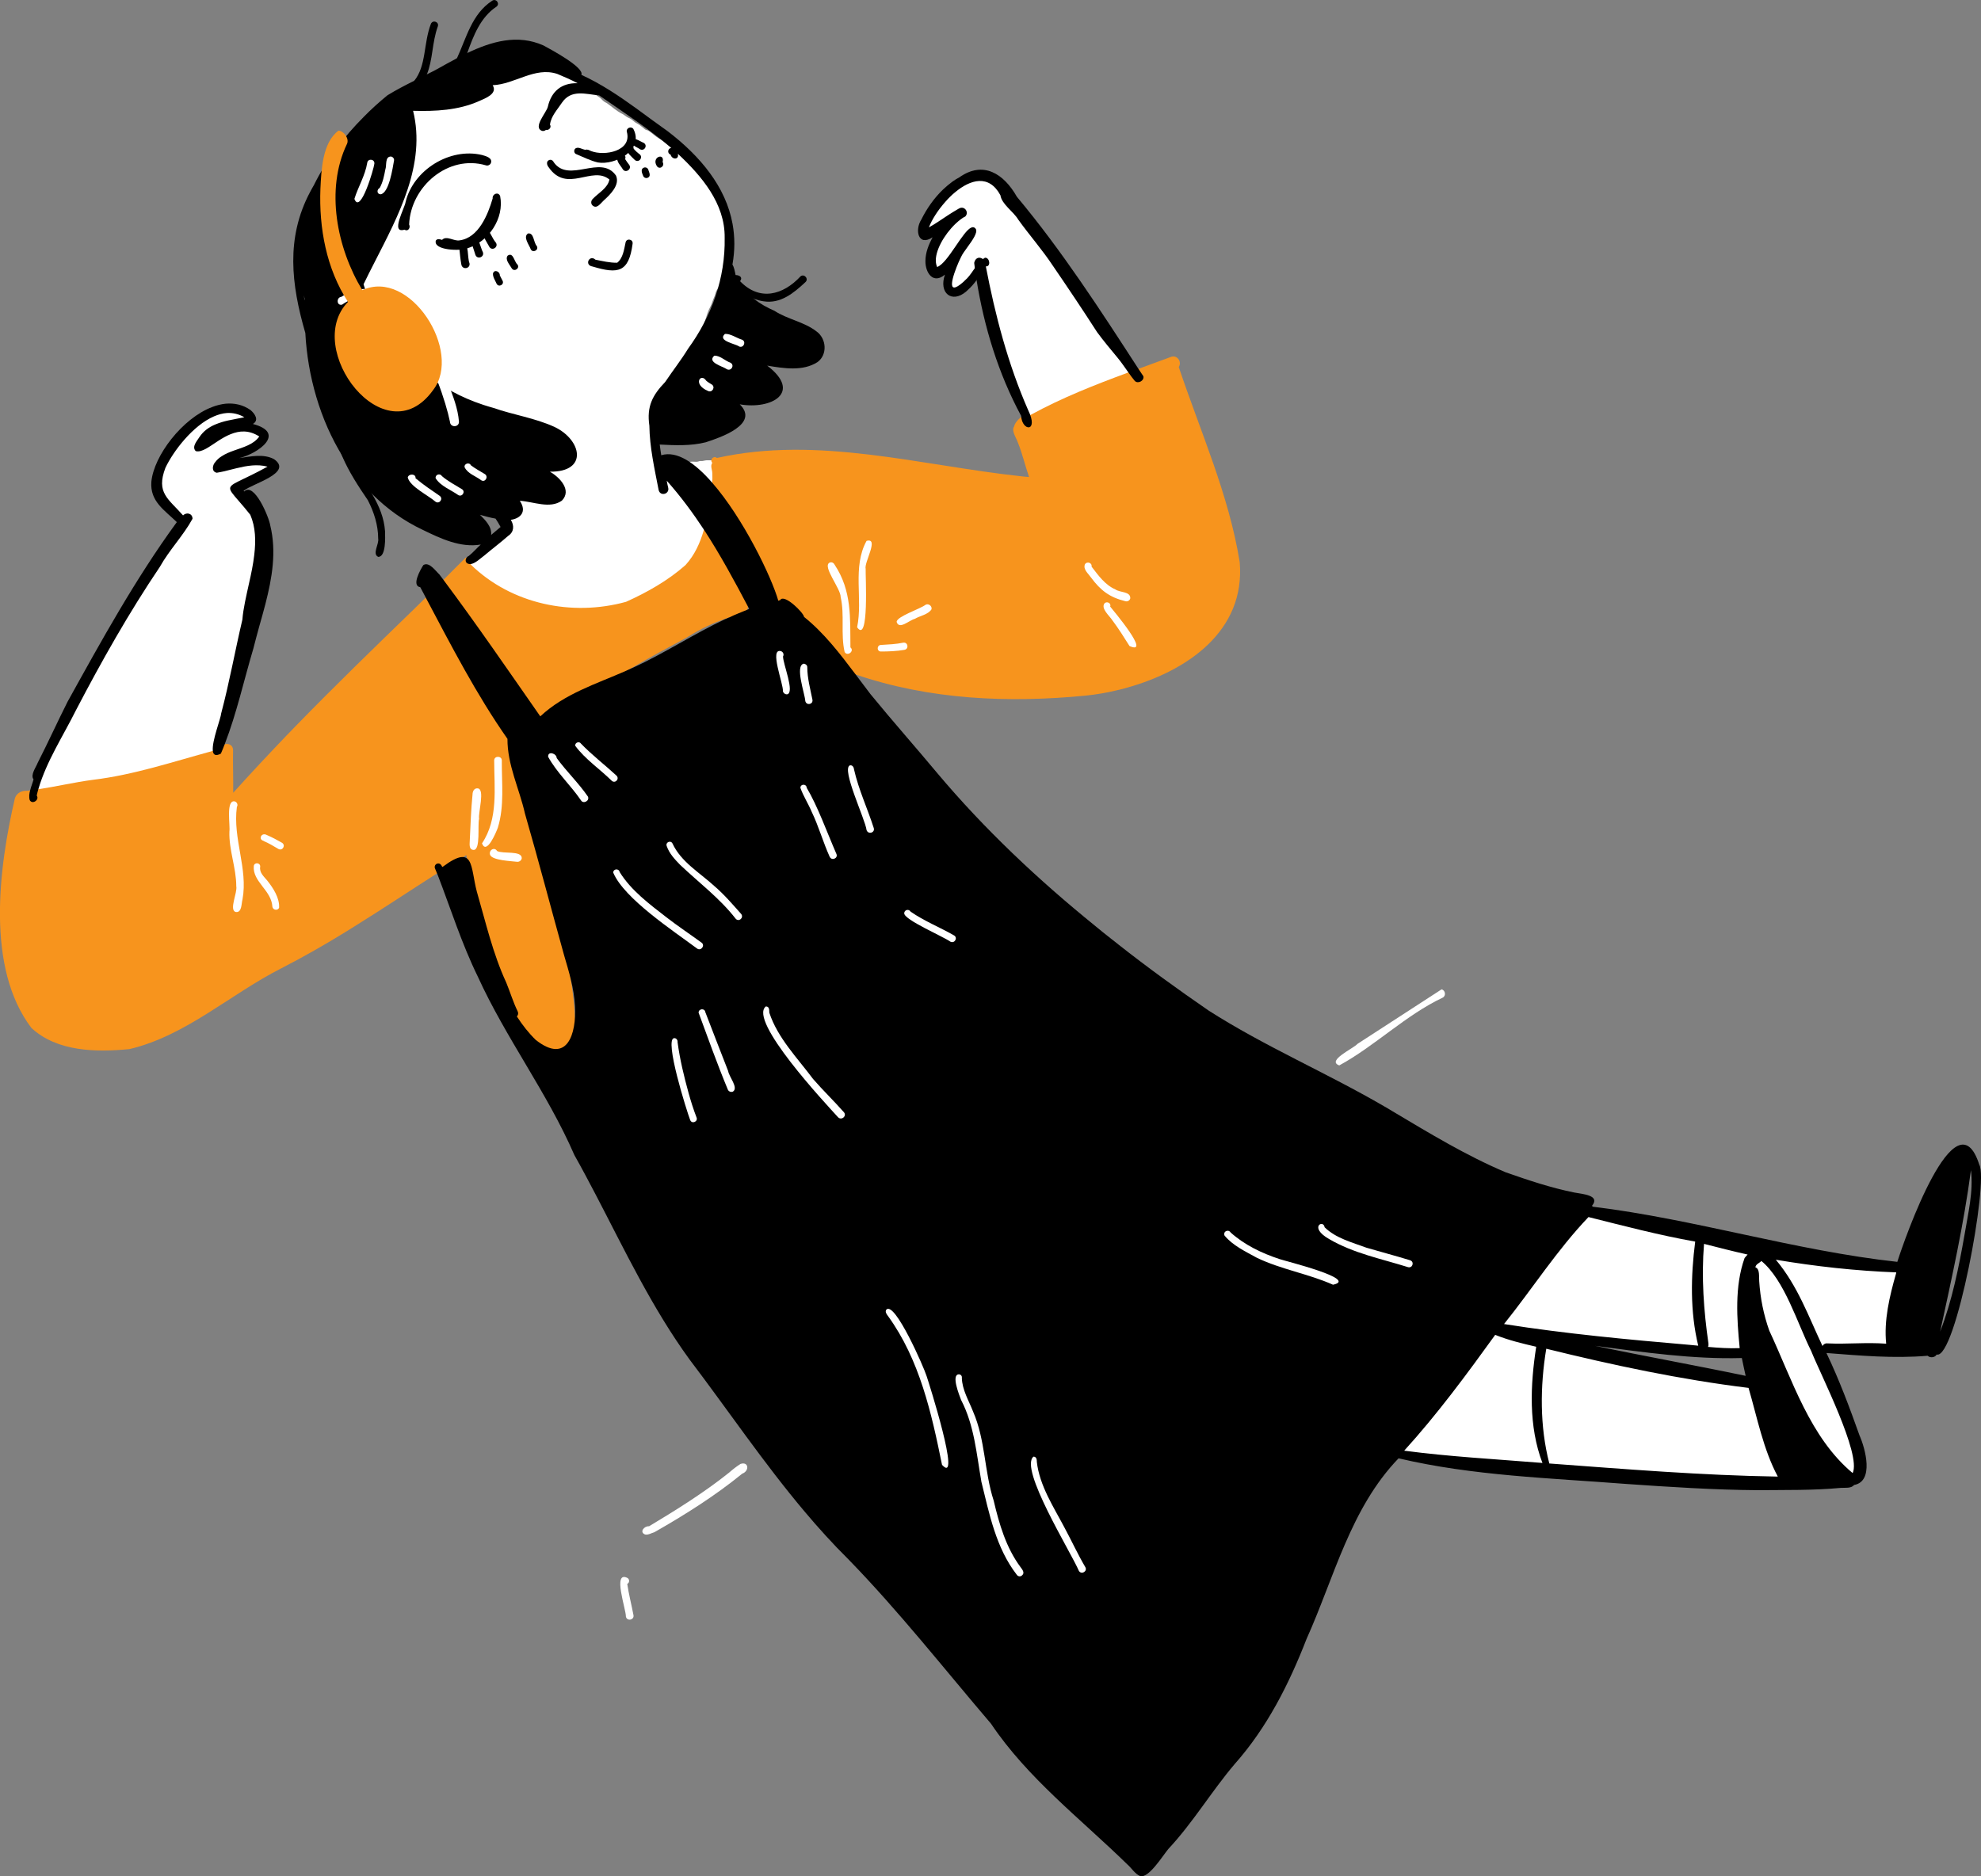
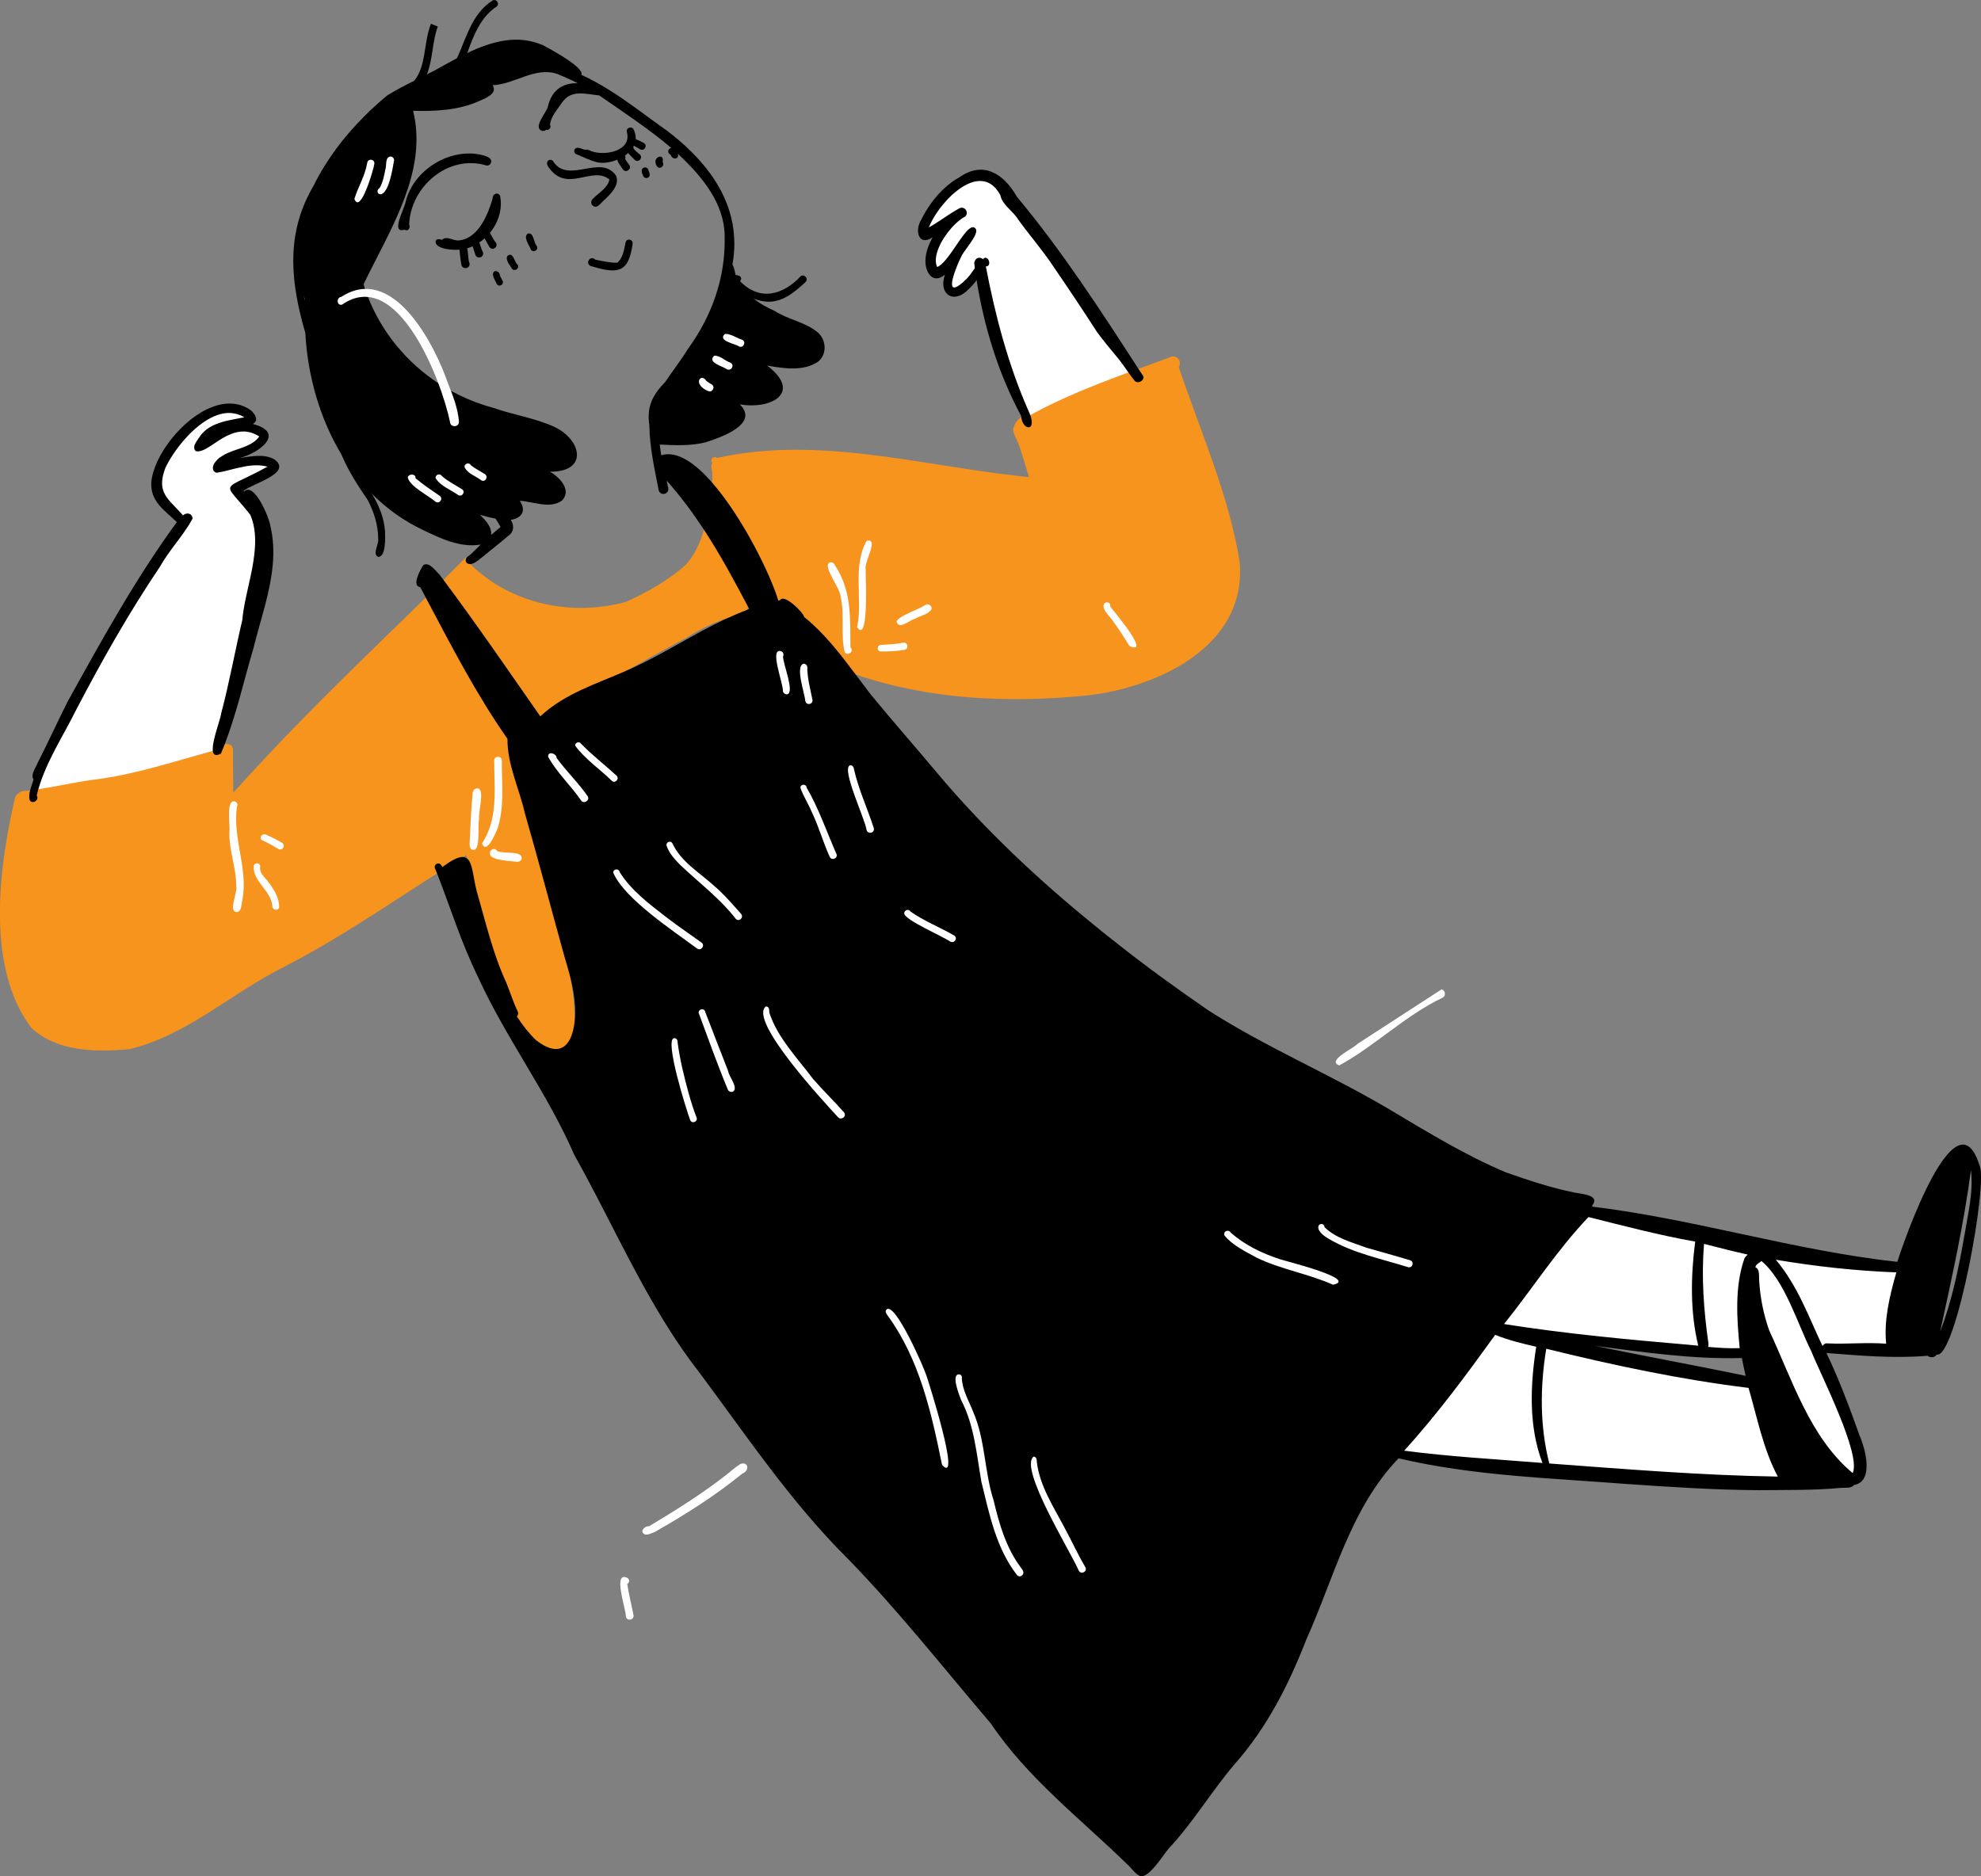
<svg xmlns="http://www.w3.org/2000/svg" version="1.1" id="Layer_1" x="0px" y="0px" viewBox="0 0 1299.6 1231.1" style="enable-background:new 0 0 1299.6 1231.1;" xml:space="preserve">
  <rect x="0" y="0" width="1299.6" height="1231.1" fill="#808080" stroke="none" />
  <style type="text/css">
	.st0{fill:#FFFFFF;}
	.st1{fill:#F7941D;}
</style>
  <path class="st0" d="M163.8,278.4c0.7-1.6,0.5-3.7,0.4-5.6c0-1.2-0.5-1.2-1.5-1.9c-0.8-0.6-1.6-0.5-2.5-0.8  c-0.8-0.2-1.8-0.5-2.7-0.7c-0.8-0.1-1.6-0.6-2.3-0.8c-2-0.5-3.8-1-5.9-1c-2.1,0-4-0.1-6,0.5c-2.3,0.8-4.4,1.9-6.3,2.9  c-0.3,0.2-1,0.4-1.2,0.7c-0.5,0.4-0.5,0.9-1.1,1.2c-0.9,0.5-1.8,0.7-2.6,1.4c-0.6,0.4-1.2,0.8-1.7,1.2c-0.4,0.3-0.6,0.7-1,1  c-0.3,0.2-0.8,0.3-1.1,0.5c-1.5,0.9-2.7,2.3-4.1,3.4c-0.4,0.3-0.9,0.4-1.3,0.7c-0.4,0.3-0.5,0.7-0.9,1c-0.8,0.8-1.5,1.4-2.3,2.2  c-0.6,0.6-0.8,1.4-1.4,1.9c-0.5,0.4-0.9,0.6-1.3,1.2c-0.3,0.4-0.3,0.7-0.5,1.1c-0.4,0.8-1.1,1.4-1.5,2.2c-0.4,0.9-1.1,1.7-1.7,2.6  c-1,1.4-2.1,2.7-3.2,4.1c-0.6,0.8-0.7,1.8-1.2,2.6c-0.4,0.7-0.9,1.2-1.2,1.9c-0.2,0.4-0.4,1.1-0.7,1.4c-0.3,0.4-0.6,0.5-0.9,0.9  c-0.4,0.7-0.7,1.7-1,2.5c-0.4,0.9-0.6,1.6-0.7,2.7c0,1.2-0.5,2.1-0.5,3.3c0,2-0.1,4,0,6c0.1,2.2,0.8,4.1,1.6,6  c0.2,0.5,0.3,0.8,0.6,1.2c0.2,0.3,0.6,0.6,0.8,0.9c0.2,0.3,0.3,0.7,0.5,1.1c0.4,0.5,0.9,0.6,1.3,1c0.6,0.7,0.9,1.8,1.5,2.6  c0.7,0.8,1.4,1.6,2,2.4c0.6,0.8,1.2,1.5,1.7,2.3c0.6,1,1.2,2.2,2,3.1c1.1,1.2,2.3,2.8,1.7,4.7c-0.3,0.9-1,1.5-1.3,2.5  c-0.4,1.3-1.2,2.4-1.6,3.7c-0.6,1.8-1.6,3.4-2.6,4.9c-0.2,0.3-0.6,0.5-0.9,0.9c-0.4,0.6-0.5,1.2-0.9,1.8c-0.6,0.8-1,1.7-1.6,2.4  c-0.4,0.4-0.9,0.5-1.3,0.9c-0.3,0.4-0.5,1.1-0.7,1.5c-0.3,0.6-0.6,1.2-0.9,1.8c-0.3,0.6-0.8,0.9-1.2,1.4c-0.7,0.9-0.9,2.1-1.6,3  c-0.7,0.9-1.4,1.8-1.9,2.9c-0.4,0.8-0.9,1.7-1.3,2.5c-0.5,1-0.9,1.7-1.3,2.7c-0.2,0.4-0.5,0.6-0.7,1c-0.2,0.3-0.1,0.7-0.3,1  c-0.1,0.2-0.5,0.3-0.6,0.5c-0.7,1-1.4,2-2,3.1c-1.1,1.8-2.1,3.4-3.3,5.1c-0.8,1.1-1.8,2.3-2.3,3.6c-0.2,0.4-0.2,1-0.4,1.3  c-0.1,0.3-0.5,0.4-0.7,0.6c-0.2,0.3-0.3,0.8-0.4,1.2c-0.1,0.3-0.4,0.9-0.5,1.2c-0.4,0.6-0.7,0.5-1.2,1c-0.7,0.7-1.1,2.1-1.7,2.9  c-0.5,0.8-1,1.7-1.6,2.4c-0.9,1.1-1.9,1.9-2.7,3.1c-0.6,0.9-1.3,1.7-1.9,2.5c-0.3,0.4-0.4,0.8-0.8,1.2c-0.1,0.2-0.5,0.1-0.6,0.3  c-0.4,0.3-0.5,0.8-0.7,1.3c-1.1,2-2.5,3.9-3.3,6.1c-0.7,1.9-2.1,3.8-3.3,5.6c-0.6,0.9-1,1.9-1.5,2.9c-0.5,1-1,2.1-1.6,3.1  c-0.6,1-1.2,1.7-1.8,2.7c-0.6,1-0.9,2.1-1.6,3.1c-0.2,0.4-0.4,0.8-0.8,1.1c-0.3,0.2-0.6,0.3-0.9,0.5c-0.4,0.3-0.6,0.7-1,1.1  c-0.4,0.4-0.8,0.7-1.1,1.1c-0.2,0.3-0.3,0.5-0.5,0.8c-0.2,0.3-0.5,0.5-0.7,0.8c-0.4,0.7-0.9,1.2-1.3,1.8c-0.2,0.2-0.3,0.5-0.5,0.8  c-0.3,0.3-0.5,0.7-0.8,1c-0.5,0.7-1,1.4-1.5,2.1c-0.4,0.6-0.7,1.3-1,1.9c-0.3,0.6-0.5,1.4-0.9,2c-0.3,0.4-0.7,0.8-0.9,1.3  c-0.3,0.7-0.4,1.5-0.7,2.2c-0.1,0.3-0.3,0.5-0.4,0.8c-0.1,0.3-0.2,0.7-0.3,1.1c-0.1,0.3-0.1,0.5-0.2,0.8c-0.3,0.5-0.6,0.7-0.8,1.2  c-0.4,1.5-1.3,2.9-1.8,4.4c-0.2,0.7-0.6,1.3-0.9,2c-0.3,0.6-0.5,1.2-0.7,1.8c-0.2,0.4-0.3,0.9-0.5,1.3c-0.2,0.4-0.4,0.7-0.5,1.1  c-0.1,0.5-0.3,0.6-0.6,0.9c-0.3,0.4-0.6,1-0.8,1.5c-0.3,0.8-0.5,1.5-1,2.2c-0.3,0.4-0.3,1-0.6,1.4c-0.3,0.5-0.6,0.9-0.7,1.5  c-0.1,0.3-0.1,0.5-0.2,0.8c-0.1,0.3-0.4,0.6-0.6,0.9c-0.2,0.5-0.3,1-0.5,1.4c-0.4,0.9-0.8,1.8-1.2,2.7c-0.7,1.6-1.5,3.2-2.2,4.8  c-0.9,2.2-1.9,4.5-3.2,6.5c-0.6,1-1.2,2.3-1.5,3.4c-0.3,1.3-0.9,2.4-1.4,3.6c-0.4,0.9-0.5,2-0.9,2.9c-0.4,1-0.6,2.2-0.9,3.3  c-0.6,2-1.4,4.1-2.3,6c-0.3,0.7-0.7,1.2-0.9,2c-0.2,0.6-0.5,1.3-0.6,1.9c-0.3,1.2-0.7,2.4-1,3.7c-0.3,1.1-0.7,2.1-0.9,3.2  c-0.2,1-0.5,2.1-0.6,3.1c-0.1,0.5-0.2,1-0.2,1.6c0,0.5,0.1,0.9,0,1.4c-0.1,0.7-0.2,1.5-0.3,2.2c-0.2,1-0.3,2.7,0.2,3.6  c0.5,1,2.1,0.7,3,0.7c3.2,0,6.4,0.2,9.6-0.4c3.7-0.7,7.4-1.4,11.1-2c3.5-0.5,7-0.6,10.5-1.2c1.6-0.3,3.1-1.1,4.8-1.4  c2-0.3,4.1-0.6,6.1-0.7c1.6-0.1,3.1-0.5,4.6-0.8c0.9-0.2,1.8,0,2.7-0.1c1.3-0.1,2.6-0.6,4-0.9c1.2-0.2,2.1-0.2,3.3-0.6  c1.1-0.4,2.1-0.3,3.2-0.3c2.4,0,4.9,0.3,7.2,0c1.6-0.2,2.9-1,4.4-1.6c1.5-0.5,3.1-0.7,4.6-1.4c1.5-0.7,3.1-1.6,4.5-2.5  c0.5-0.4,0.6-0.6,0.9-1.2c0.3-0.9,0.4-0.9,1.1-1.4c0.9-0.7,1.3-1.9,2-2.8c1.2-1.5,2.5-3.3,4.2-4.2c2.8-1.6,5.5-3.4,8.2-5.1  c2.3-1.5,4.6-3.2,7-4.6c2.4-1.4,4.6-3,6.8-4.7c0.6-0.4,1.3-0.7,1.9-1.1c0.4-0.3,0.7-0.6,1.1-0.8c1.4-0.7,1.7-1.2,2.5-2.5  c0.3-0.5,0.7-0.9,1.1-1.3c0.4-0.6,0.5-1.2,0.8-1.9c0.6-1.5,1.8-2.7,2.6-4.1c0.8-1.4,1-2.9,2-4.3c1.2-1.6,1.5-3.7,2.2-5.5  c0.4-1.1,1.2-2,1.7-3.1c0.3-0.7,0.6-1.4,0.9-2.2c0.8-2.3,1.2-4.7,1.7-7.2c0.6-3.4,1.2-6.9,1.3-10.3c0.1-4.2,1.6-8.2,2.4-12.3  c0.5-2.2,1.2-4.5,1.9-6.6c0.4-1.3,1.2-2.4,1.5-3.8c0.3-1.3,0.5-2.5,0.8-3.8c1.2-5.5,1.7-11,2.9-16.5c0.5-2.3,1.2-4.5,1.7-6.8  c0.4-2.3,1.3-4.5,1.7-6.8c0.3-2,1.3-4,1.4-6c0.1-2.4,0.6-4.6,0.9-6.9c0.2-1.8,0.8-3.6,1.1-5.4c0.4-2,0.6-3.8,0.7-5.9  c0-0.8,0.2-1.5,0.4-2.3c0.1-0.7,0-1.4,0.1-2.1c0.3-1.5,0.4-2.8,0.4-4.4c0-3.9,0.4-7.9-0.6-11.6c-0.8-3.4-1.6-7.7-4.1-10.4  c-2-2.2-3.9-4.7-6-6.9c-1-1-2-1.9-2.8-3.1c-0.6-1-1.2-1.9-1.8-2.9c-1.1-1.7-2.2-3.8-1.5-5.9c0.6,0,0.8-0.4,1.3-0.8  c0.6-0.4,0.8-0.4,1.4-0.7c0.7-0.3,1.5-0.5,2.2-0.9c0.8-0.4,1.5-0.9,2.2-1.4c1.1-0.8,1.8-1.3,3.1-1.8c1.3-0.5,2.4-1.3,3.8-1.8  c1.1-0.4,2.2-0.9,3.2-1.5c1-0.6,1.8-1.4,2.9-1.9c0.9-0.4,1.5-0.6,1.7-1.6c0.1-0.5,0.2-2.6-0.1-3.2c-0.3-0.5-1.8-1.1-2.4-1.3  c-2.1-0.6-4.2-0.5-6.3-0.5c-2.8,0-5.5-0.2-8.2,0.3c-1.4,0.3-3,0.5-4.5,0.6c-0.9,0-2.1,0.1-2.9-0.1c-0.8-2.1,2-3.2,3.2-4.2  c0.8-0.7,1.7-1.2,2.5-1.8c0.9-0.6,1.6-1,2.5-1.5c0.6-0.3,1-0.8,1.7-1.1c0.4-0.2,0.8-0.2,1.1-0.5c0.3-0.3,0.5-0.8,0.8-1.1  c0.3-0.3,0.8-0.4,1.1-0.7c0.6-0.4,1.1-1.1,1.8-1.4c0.4-0.2,0.8-0.1,1.1-0.3c0.3-0.2,0.6-0.7,0.8-0.9c0.4-0.3,0.9-0.3,1.3-0.5  c0.5-0.3,0.4-0.4,0.8-0.8c0.6-0.6,1-0.7,1.1-1.5c0.2-1.6-1.2-3.2-2.2-4.3c-1.1-1.1-2.7-1.5-4-2.4c-0.8-0.5-1.7-0.7-2.2-1.7  c-0.2-0.4-0.6-1.3-0.6-1.8C164,278,163.9,278,163.8,278.4z" />
  <path class="st0" d="M748,247.9c-0.7,0.2-1.6-1.2-2-1.7c-0.5-0.5-0.8-1-1.2-1.6c-0.4-0.7-1-1.2-1.5-1.8c-0.9-1.1-1.8-2.2-2.9-3.1  c-0.8-0.7-1.6-1.2-2.2-2.1c-1.8-2.4-3.3-4.8-5.3-7.1c-0.4-0.4-0.8-0.8-1.2-1.2c-0.4-0.4-0.4-0.8-0.7-1.3c-0.3-0.5-0.7-1-1.1-1.4  c-0.4-0.6-0.6-1.2-0.9-1.8c-1.1-1.9-1.8-4.1-3.2-5.8c-0.7-0.9-1-1.8-1.6-2.7c-0.6-0.9-1.2-2.1-1.6-3.1c-0.5-1.4-1.3-2.4-2.1-3.6  c-0.7-1-1.3-2-2.2-2.9c-0.7-0.7-1.4-1.3-2.1-2.1c-0.7-0.8-1.3-1.5-2.1-2.2c-0.7-0.7-1.8-1.3-2.4-2.2c-0.3-0.5-0.3-0.9-0.7-1.4  c-0.5-0.5-0.9-0.9-1.3-1.6c-0.8-1.2-1.8-1.8-2.8-2.8c-1-1.1-1.7-2.3-2.8-3.3c-0.9-0.8-1.5-1.7-2.2-2.7c-0.4-0.6-0.7-1.2-1.2-1.7  c-0.6-0.5-1.2-0.9-1.7-1.6c-0.8-1-1.2-2.3-2-3.3c-0.7-0.9-0.9-1.5-1.4-2.5c-0.4-0.9-1.2-2-1.8-2.8c-0.6-0.7-0.8-1.5-1.3-2.2  c-0.5-0.6-1-1.4-1.3-2.1c-0.4-0.9-0.6-1.9-1.2-2.7c-0.4-0.5-0.5-1-0.8-1.5c-0.3-0.7-0.9-1.1-1.3-1.7c-1-1.4-1.7-2.9-2.7-4.3  c-0.4-0.6-0.9-1-1.3-1.6c-0.3-0.5-0.4-1-0.6-1.4c-0.6-1.2-1.2-2.4-1.8-3.6c-0.3-0.7-0.7-1.2-1.2-1.8c-0.5-0.6-0.7-1.3-1.1-1.9  c-0.2-0.3-0.5-0.5-0.7-0.9c-0.2-0.3-0.3-0.8-0.6-1.1c-0.3-0.4-0.7-0.6-0.9-1.1c-0.2-0.3-0.1-0.5-0.3-0.7c-0.2-0.2-0.4-0.1-0.6-0.3  c-0.7-0.5-1.2-1.3-1.8-1.9c-1.1-1.1-2.2-2.2-3.3-3.3c-1.6-1.7-3-3.9-4-6c-0.6-1.2-1.3-2.2-2-3.3c-0.6-1-1.1-2.1-1.8-3  c-0.5-0.6-1-0.9-1.4-1.7c-0.2-0.4-0.3-0.9-0.5-1.2c-0.3-0.3-0.6-0.4-0.9-0.7c-0.2-0.2-0.1-0.4-0.4-0.6c-0.1-0.1-0.4-0.1-0.5-0.2  c-0.3-0.3-0.3-0.7-0.5-1.2c-0.3-0.6-1-1.4-1.5-1.9c-0.2-0.2-0.4-0.2-0.7-0.4c-0.3-0.2-0.4-0.4-0.7-0.7c-0.2-0.2-0.4-0.2-0.7-0.3  c-0.4-0.3-0.6-0.7-1-1c-1.2-0.9-2.6-1.4-4-1.8c-0.3-0.1-0.6-0.2-0.8-0.4c-0.6-0.4-0.4-0.5-1.3-0.5c-0.8,0-1.2-0.2-1.9-0.3  c-1.6-0.3-3.5,0.2-5.1-0.2c-1.6-0.4-3.6-0.2-5.3-0.2c-3.5,0-5.4,2.7-7.9,4.7c-0.5,0.4-0.9,0.9-1.3,1.3c-0.6,0.6-1.3,1.5-1.9,2  c-0.4,0.3-0.9,0.3-1.2,0.6c-0.3,0.3-0.4,0.7-0.9,1c-0.8,0.5-1.4,1.1-2.1,1.7c-0.7,0.7-1.4,1.5-2.2,2.1c-0.6,0.4-1.3,0.7-1.8,1.3  c-0.3,0.3-0.5,0.7-0.8,1.1c-0.3,0.2-0.6,0.4-0.8,0.7c-0.6,0.5-1.2,1.1-1.8,1.6c-0.3,0.2-0.6,0.2-0.9,0.5c-0.2,0.3-0.4,0.7-0.7,1  c-0.3,0.3-0.7,0.6-0.9,0.9c-0.3,0.3-0.4,0.7-0.6,1.1c-0.4,0.5-0.9,1.1-1.3,1.7c-0.6,0.8-0.9,1.6-1.4,2.5c-0.2,0.4-0.5,0.6-0.6,1  c-0.2,0.4-0.2,0.9-0.4,1.3c-0.3,0.7-0.7,1.1-0.9,1.8c-0.4,1.4-1.1,4-0.2,5.3c0.5,0.7,1.1,0.5,1.9,0.5c0.7,0,2.5,0.3,3.1-0.1  c0.3-0.2,0.3-0.5,0.6-0.6c0.1,0,0.7-0.2,0.8-0.2c0.9-0.2,1.5-0.4,2.3-1c0.8-0.7,1.6-2.4,2.6-2.7c0.4,1.4,0.1,3.5-0.3,4.8  c-0.5,1.7-1.4,3.1-1.7,4.9c-0.1,0.7-0.5,1.3-0.8,2c-0.1,0.3-0.2,0.7-0.3,1c-0.2,0.4-0.7,0.7-1,1.2c-0.4,0.6-0.4,1.4-0.7,2  c-0.3,0.7-0.8,1.3-1,2.1c-0.1,0.4,0.1,0.7,0,1.1c-0.1,0.3-0.3,0.6-0.4,0.9c-0.1,0.3,0,0.7-0.1,1c-0.1,0.4-0.3,0.7-0.3,1.2  c0,1.6-0.5,4.2,0.3,5.6c0.3,0.5,0.8,0.8,1.2,1.2c0.7,0.7,0.9,0.7,1.8,0.7c1,0,1.5-0.1,2.4-0.7c0.8-0.5,1.9-1.1,2.4-1.8  c0.4-0.5,0.6-1,1.1-1.5c0.5-0.4,0.8-1,1.2-1.5c0.8-0.8,1.3-1.6,1.8-2.7c0.7-1.5,1.7-3.2,2.7-4.5c0.5,0.4,0.2,2.3,0.2,3  c0,1.3-0.2,2.4-0.5,3.7c-0.3,1.2-0.3,2.4-0.5,3.5c-0.3,1.2-0.7,2.4-1,3.6c-0.2,1.2-0.5,2.3-1,3.3c-0.4,0.9-0.8,2-1,2.9  c-0.2,1.1-0.3,2-0.3,3.1c0,0.5-0.2,1.2,0,1.6c0.2,0.5,0.7,0.5,0.7,1.2c0.7,0,1,0.4,1.8,0.4c1.2,0,2.4-0.9,3.4-1.5  c0.6-0.4,1.2-0.8,1.8-1.2c0.6-0.4,1-1,1.6-1.4c0.8-0.5,1.3-1,2.1-1.4c1.1-0.6,1.8-1.7,2.8-2.6c0.8-0.7,1.6-1.4,2.4-2.2  c0.4-0.5,0.7-0.9,1.1-1.4c0.1-0.1,0.3-0.6,0.5-0.7c0.4-0.1,1.9,1.9,2.3,2.4c0.4,0.6,0.5,1.3,0.9,2c0.3,0.5,0.8,0.9,1.1,1.4  c0.2,0.3,0.3,0.6,0.4,1c0.2,0.7,0.7,1,1,1.7c0.1,0.3,0.2,0.9,0.3,1.2c0.2,0.8,0.4,1.4,0.7,2.2c0.6,1.5,1.1,3.2,1.3,4.8  c0.5,3.9,1.8,7.6,2.6,11.4c0.5,2.1,0.4,4.3,1.1,6.3c0.3,1,0.6,2.1,0.8,3.1c0.2,1.1,0,2.3,0.4,3.4c0.3,0.7,0.6,1.2,0.8,1.9  c0.2,0.9,0.2,1.8,0.4,2.7c0.1,0.7,0.3,1.5,0.6,2.2c0.4,0.9,0.5,1.7,0.8,2.7c0.1,0.5,0.2,0.9,0.2,1.4c0.1,0.7,0.4,1,0.7,1.6  c0.5,1.1,0.5,2.3,0.9,3.4c0.5,1.4,0.5,2.9,1,4.4c0.2,0.6,0.6,1.2,0.8,1.9c0.2,0.7,0.3,1.5,0.6,2.2c0.8,1.7,1.1,3.5,1.8,5.2  c0.4,0.9,0.6,1.8,1,2.7c0.2,0.4,0.4,0.6,0.6,1c0.2,0.5,0.2,1.1,0.4,1.6c0.2,0.7,0.8,1.2,1.1,1.9c0.3,0.6,0.5,1.4,0.7,2  c0.4,0.8,0.6,1.6,0.8,2.5c0.3,1.2,1,2.2,1.5,3.3c0.7,1.5,1.3,2.9,2,4.4c0.8,1.6,1.9,3.4,2.3,5.1c0.4,1.5,1,2.7,1.7,4.1  c0.5,1,0.9,1.9,2,2.4c0.7,0.3,2,0.3,2.8,0.4c2,0.2,3.9,0,5.8-0.6c5.5-1.9,10.9-4.3,16.1-6.9c1.8-0.9,3.7-1.7,5.3-3  c1.5-1.2,3.1-1.9,4.9-2.7c2.8-1.3,5.5-2.6,7.8-4.6c1.4-1.2,2.7-2.3,4.3-3.1c1.2-0.6,2.5-1,3.6-1.7c1-0.7,1.8-1.7,2.7-2.5  c0.8-0.7,1.8-1.2,2.7-1.9c0.9-0.7,1.5-1.7,2.5-2.3c0.7-0.4,1.3-0.7,2-1.1c0.9-0.6,1.7-1.5,2.7-2c0.9-0.5,2.1-0.4,3-0.9  C742.4,247,743.8,246.1,748,247.9z" />
-   <path class="st0" d="M316.2,49.1c-1.5-0.2-3.4,1.5-4.5,2.2c-1.8,1.2-3.8,1.7-5.7,2.7c-2.6,1.3-5.3,2.8-8,3.9  c-3.5,1.4-7.1,2.6-10.8,3.5c-1.9,0.5-3.5,1.3-5.4,1.8c-1.5,0.4-2.8,0.4-4.3,0.7c-1.9,0.4-3.7,1.1-5.6,1.5c-1.7,0.4-3.2,0.9-4.8,1.4  c-1.7,0.5-3.6,1.3-4.7,2.7c-1.1,1.3-2.2,2.8-3.1,4.3c-0.7,1.2-1.1,2.4-1.6,3.6c-0.6,1.3-1.3,2.2-1.6,3.6c-0.3,1.2-0.7,2.6-0.8,3.9  c0,1.3,0,2.6,0,3.9c0,1.2,0,2.3,0,3.5c0,2.8-1.4,5.4-2.2,8.1c-1.2,4-2.8,7.6-4.9,11.3c-1,1.7-1.9,3.5-2.9,5.2  c-1,1.9-2.3,3.7-3.4,5.5c-3.2,5.7-6.1,11.4-7.9,17.7c-0.2,0.9-0.4,1.8-0.6,2.6c-0.3,1.2-0.8,2-1.1,3.1c-0.6,1.9-0.8,3.7-1.6,5.6  c-0.8,1.8-1.1,3.6-2.3,5.3c-1.2,1.8-2.1,3.8-3.4,5.5c-2.3,2.9-4.7,6.2-5.9,9.9c-0.3,0.9-0.5,1.8-0.8,2.7c-0.4,1.1-1.1,2-1.4,3.1  c-0.7,1.9-1.2,3.7-1.7,5.7c-0.4,1.9-1.3,3.7-1.3,5.7c0,1.7,0,3.3,0,5c0,2.3-0.1,4.6,0,6.9c0,1.3,0.4,2.6,0.5,3.9  c0.1,1.6,0,3.1,0.3,4.6c0.3,1.9,0.9,3.6,1.5,5.4c0.4,1.2,0.4,2.5,0.9,3.6c0.8,1.8,2,3.6,2.9,5.3c0.9,1.7,1.6,3.4,2.7,5  c2.1,2.9,3.2,6.5,5.5,9.3c2,2.5,3.6,5.1,5.7,7.5c1.8,2,3.2,4.1,4.9,6.2c0.5,0.7,1.3,1.2,1.8,2c0.7,1,1.2,2,2,3  c1.1,1.5,2.3,3.1,3.3,4.7c0.6,0.9,1.2,1.6,1.9,2.4c1.1,1.3,1.9,2.8,3,4.1c0.9,1.1,1.7,2.2,2.6,3.3c1.2,1.5,2.8,2.6,4.1,4.1  c1.3,1.6,2.2,2.9,3.9,4.1c1.9,1.3,3.1,3.1,4.9,4.5c1.7,1.3,3.1,2.7,4.6,4.1c1.6,1.5,3.5,2.2,5.3,3.5c1.9,1.3,3.5,3,5.4,4.4  c2,1.4,4,2.7,5.8,4.2c3.5,2.9,6.4,6.7,9.7,9.7c3.1,2.9,6.6,5.3,9.8,8c0.7,0.6,1.3,1.5,2.1,2c0.7,0.4,1.8,0.6,2.5,1  c1,0.4,2.8,1.2,3.6,1.9c0.5,0.4,0.8,1,1.3,1.5c0.9,0.8,1.6,1.5,2.7,2c0.9,0.4,1.8,1.1,2.7,1.3c0.9,0.2,1,0,1.7,0.6  c1.9,1.5,3.2,3,4.5,5c0.6,0.9,0.4,1.6,0.4,2.7c0,1.3,0.1,2.4,0.5,3.6c0.2,0.5,0.6,0.8,0.8,1.2c0.2,0.4,0.1,0.8,0.3,1.2  c0.2,0.5,0.6,0.8,0.7,1.3c0.1,0.6,0.2,1.2,0.4,1.8c0.4,1.1,0.7,2,0.1,3.1c-0.6,1.3-1.5,1.9-2.2,3.1c-0.5,0.8-1.5,1.7-2.3,2.1  c-1.1,0.6-2,1.4-2.9,2.3c-0.9,1-1.4,2-2.7,2.7c-1.1,0.6-1.8,0.8-2.7,1.8c-0.5,0.5-0.8,1.2-1.2,1.7c-0.5,0.5-0.8,0.6-1.4,1  c-0.9,0.5-1.3,1.4-2,2.1c-0.4,0.3-0.8,0.5-1.1,1c-0.3,0.4-0.5,1-0.9,1.4c-0.8,0.8-2.1,1.3-2.9,2.1c-1.8,1.6-2.6,4.2-3,6.6  c-0.1,0.5-0.1,1,0,1.5c0,0.9,0.2,1.2,0.6,1.8c0.7,1.1,1.3,2.4,2,3.5c1,1.5,2.4,2.7,4,3.6c1.3,0.7,2.4,1.4,3.6,2.4  c1.2,0.9,2.1,1.3,3.5,1.7c1.3,0.4,2.5,1.1,3.8,1.5c2,0.6,3.9,1.4,5.9,2.1c5.5,1.9,11.2,2.6,16.8,4.1c3,0.8,6.1,1.2,9.2,1.6  c4.1,0.5,8.2,0.3,12.3,0.5c7.3,0.5,14.5,0.3,21.8,0.4c5.7,0,11.5-0.6,17.1-1.6c2-0.4,3.9-1.2,5.9-1.4c1-0.1,2.1,0,3.1-0.2  c1-0.1,1.9-0.6,2.9-0.7c3.8-0.6,7.6-0.5,11.4-1.2c5.7-1,11.3-2.7,16.9-4.2c3.2-0.9,6.4-3,9-5c3.9-3,7.3-6.5,10.9-9.8  c3.2-3.1,4.2-7.5,5.5-11.6c0.9-2.9,1.9-5.7,2.5-8.6c0.4-2.1,0.4-4.2,0.9-6.3c0.6-2.6,1.4-5.3,2.1-7.9c0.7-2.7,2-5.3,2.5-8  c0.4-2.1,0.8-4.2,1.3-6.3c0.3-1.4,0.1-3,0.1-4.4c0-1.2,0.2-2.6,0-3.8c-0.2-1.3-0.5-2.5-0.9-3.7c-0.2-0.7-0.7-1.1-1-1.8  c-0.4-0.8-0.4-1.8-0.8-2.7c-0.4-0.9-0.8-2.1-1.4-2.9c-0.4-0.6-1.1-0.9-1.5-1.5c-0.4-0.5-0.1-1.2-0.4-1.7c-0.4-0.9-1.2-1.6-2-2  c-1-0.5-2.1-0.1-3.2-0.4c-0.5-0.2-0.7-0.6-1.1-0.8c-0.4-0.1-1,0-1.4-0.1c-0.4-0.1-0.6-0.3-1.2-0.3c-0.8,0-1.7,0-2.5,0  c-1.3,0-2.1,0.3-3.3,0.5c-0.5,0.1-1.1-0.1-1.6,0c-0.9,0.2-1.4,0.5-2.4,0.5c-1.3,0-2.7-0.2-4,0c-0.6,0.1-1.1,0.4-1.7,0.5  c-0.7,0.1-1.4,0-2.1,0c-1.2,0-2,0.1-3.1,0.3c-1.4,0.4-3.3,0.1-4.8,0.1c-1,0-2.2,0.2-3.2,0c-1.3-0.2-2-1.3-3-2  c-0.2-0.1-0.7-0.2-0.8-0.4c-0.4-0.4,0-0.4-0.2-0.8c-0.3-0.7-0.4-1.5-0.5-2.3c-0.2-1.2-0.4-2.3-0.8-3.4c-0.4-1-0.3-1.8-0.5-2.8  c-0.7-2.5-1.2-5.2-1.2-7.9c0-1.8-0.9-3.3-0.9-5c0-2-0.2-4.1,0.1-6.1c0.4-2.3,0.8-5.1,1.7-7.2c0.9-2,2.2-3.4,3.3-5.3  c1.3-2.2,2-5,3.6-7c1.8-2.1,3-4.3,4.3-6.7c0.7-1.5,1.4-2.3,2.5-3.6c0.7-0.7,0.7-1.4,1.2-2.3c0.7-1.4,1.4-2.7,2-4  c0.6-1.3,1.2-2.5,2.2-3.5c1.7-1.8,2.5-4.2,3.5-6.4c0.6-1.3,1.6-2.3,2.4-3.5c0.9-1.4,1.7-2.9,2.3-4.4c1.2-2.8,2.2-5.7,3.3-8.6  c0.9-2.3,1.5-4.9,2.5-7.2c0.8-1.8,1.8-3.4,2.4-5.4c0.6-2,1.7-3.7,2.1-5.7c0.5-2.2,2-3.5,3-5.5c0.4-0.8,0.6-1.7,1.1-2.5  c0.2-0.4,0.5-0.7,0.7-1.1c0.4-0.7,0.4-1.5,0.8-2.1c0.5-1,1-1.7,1.2-2.8c0.5-2.2,0.5-4.3,0.5-6.6c0-4.8,0-9.5,0-14.3  c0-2.2,0-4.3,0-6.5c0-1.6-0.3-2.7-0.8-4.2c-0.2-0.7-0.4-1.5-0.5-2.2c-0.2-1-0.5-1.3-1-2.2c-0.5-0.7-0.8-1.6-1-2.4  c-0.3-1.1-0.1-2.4-0.9-3.4c-1-1.3-1.4-3.3-2-4.9c-0.3-0.9-0.6-1.9-0.8-2.8c-0.2-1.1-0.8-2-1.1-3.1c-0.3-1.2-0.8-2-1.4-3.1  c-0.4-0.9-0.7-1.6-1.4-2.2c-0.4-0.4-0.9-0.5-1.3-1c-0.3-0.5-0.4-1.1-0.7-1.5c-0.5-0.7-1.4-1.2-2-1.8c-0.8-0.8-1.6-1.5-2.5-2.2  c-0.7-0.6-1.2-1.3-1.8-2c-0.7-0.7-1.5-1.2-2.3-1.9c-1.1-1.1-2-2.3-3.1-3.4c-1.3-1.3-2.9-2.2-4-3.6c-2.7-3.4-6.6-5.5-9.8-8.3  c-1.9-1.7-4.3-2.9-6.4-4.2c-1.7-1-3.2-2.4-4.8-3.6c-0.6-0.5-1.4-1.1-2.1-1.4c-0.6-0.3-1.2-0.3-1.8-0.7c-1.2-0.9-2.3-2-3.6-2.9  c-0.9-0.6-2-1.1-2.9-1.7c-0.7-0.6-1.4-1.1-2.1-1.7c-1-0.9-2.3-1.2-3.4-1.9c-1-0.6-1.8-1.4-2.8-1.9c-3.8-1.8-6.7-4.6-10.1-7  c-0.8-0.5-1.6-0.8-2.3-1.4c-0.9-0.7-1.6-1.7-2.5-2.3c-1.5-1.1-3.2-2.2-4.6-3.5c-1.7-1.6-3.6-2.8-5.6-4.1c-1.7-1.1-3.2-2.4-5-3.4  c-1.5-0.8-2.8-1.7-4.1-2.6c-3.5-2.4-7.9-3.7-11.9-4.9c-3-0.9-6.1-2.2-9.2-2.2c-2.6,0-5.3-0.1-7.9,0c-2.8,0.1-5.7,0.7-8.6,1  c-2,0.2-3.9,0.4-6,0.4c-2.2,0-4,0.3-6.1,0.8c-1.7,0.4-3.5,0.5-5.2,0.9c-1.1,0.3-2.3,0.3-3.1,1.1c-0.3,0.3-0.5,0.8-0.8,1.2  c-0.4,0.4-1,0.7-1.4,1.1C313.4,49.9,313.6,51.6,316.2,49.1z" />
  <path class="st0" d="M1044.4,793.1c0.7,0,1.2,0.1,1.8,0.2c0.5,0.1,1,0.2,1.4,0.3c0.2,0.1,0.2,0.3,0.6,0.4c0.4,0.1,0.9-0.1,1.3-0.1  c0.7,0.2,1.1,0.7,1.8,0.9c0.5,0.1,1.1,0.3,1.6,0.4c1.1,0.2,2.2,0.4,3.3,0.6c0.6,0.1,1.2,0.3,1.8,0.3c0.9,0.1,1.5,0.5,2.4,0.8  c2.1,0.6,4,0.3,6.1,0.5c3.1,0.3,6.2,1.5,9.3,1.8c1.9,0.2,4,0.3,5.8,0.9c0.7,0.2,1.2,0.4,1.9,0.4c0.8,0.1,1.4,0.3,2.2,0.5  c0.7,0.1,1.4-0.1,2.1,0.1c1.1,0.2,2.1,0.9,3.1,1.2c1.5,0.4,3,0.7,4.5,1c0.9,0.2,1.7,0.6,2.6,0.9c0.9,0.2,1.8,0.5,2.7,0.7  c1,0.2,1.9,0.3,2.9,0.7c1.1,0.4,2,0.4,3.1,0.5c1.7,0.2,3.6,0.5,5.3,0.8c0.7,0.1,1.1,0.5,1.8,0.9c0.9,0.5,1.6,0.4,2.5,0.5  c3,0.5,5.8,1.7,8.7,2.4c0.7,0.2,1.3,0.4,1.9,0.7c0.8,0.4,1.4,0.4,2.3,0.6c1.4,0.3,2.4,0.9,3.7,1.5c1.5,0.6,3.2,0.7,4.8,1  c2,0.4,4,0.9,6,1.4c4.5,1.1,9,2.5,13.5,3.6c0.9,0.2,1.9,0.3,2.9,0.5c0.9,0.3,1.7,0.7,2.7,0.8c1.9,0.3,3.9,0.5,5.7,1.1  c1.7,0.5,3.4,0.9,5.2,1.1c1.3,0.2,2.5,0.6,3.8,0.9c1.4,0.3,2.9,0.5,4.3,0.8c1.3,0.2,2.6,0.5,3.9,0.5c0.6,0,1,0.3,1.6,0.4  c0.6,0.1,1.2,0,1.8,0c1.4,0.1,2.7,0.7,4.1,0.9c1.6,0.2,3.3,0.5,4.9,0.5c2.4,0.1,4.9,0.4,7.2,1c0.9,0.2,1.8,0.3,2.7,0.4  c1.6,0.2,3.1,0.8,4.7,0.8c1.7,0.1,3,0.6,4.6,0.9c2,0.3,4,0,6,0.3c1.7,0.3,3.3,0.1,5,0.4c2.1,0.4,4.4,0,6.6,0.1  c2.2,0.1,4.6,0.7,6.8,1c1.8,0.3,3.6,0.3,5.3,0.8c0.7,0.2,1,0.2,1.8,0.6c0.9,0.6,1.7,0.8,2.6,1.2c1.6,0.8,1.4,1.5,1.4,3.1  c0,2.3-0.7,4.3-1.1,6.6c-0.7,3.2-2.4,6.1-3.3,9.2c-0.6,2-1.1,3.9-1.5,5.8c-0.3,1.7-0.4,3.4-0.7,5c-0.1,0.7-0.6,1.3-0.7,2  c-0.2,0.8,0,1.7-0.1,2.5c-0.3,1.9-0.6,3.7-0.9,5.6c-0.1,0.4,0.1,0.8-0.1,1.3c-0.2,0.7-0.6,1.3-0.8,2c-0.1,0.7-0.2,1-0.5,1.6  c-0.3,0.6-0.2,1.3-0.5,1.8c-0.2,0.3-0.6,0.6-0.8,0.9c-0.2,0.3-0.4,0.8-0.7,1.1c-1,1-1.9,0.9-3.2,1.1c-0.6,0.1-0.9,0.4-1.4,0.6  c-0.6,0.3-1.1,0.3-1.7,0.3c-2,0.2-4,0.5-6,0.5c-3.5,0-7,0-10.5,0c-1.4,0-2.8,0.2-4.2,0c-0.5-0.1-0.9-0.3-1.4-0.4c-0.6-0.1-1.4,0-2,0  c-2.6,0-5.2,0-7.7,0c-2.2,0-4.6,0.3-6.7,0c-0.9-0.1-2.1-0.4-2.9-0.9c-0.8-0.5-1.5-1.6-2-2.4c-0.6-1.1-0.8-2-1.6-2.9  c-0.5-0.5-0.9-1-1.3-1.6c-1-1.4-1.7-2.8-2.4-4.3c-0.3-0.6-0.7-1-1.1-1.5c-0.6-0.7-0.7-1.4-1-2.3c-0.3-0.9-1-1.4-1.4-2.2  c-0.5-1-0.8-1.9-1.4-2.9c-0.5-0.7-0.8-1.4-1.1-2.2c-0.2-0.7-0.6-1-0.8-1.6c-0.3-0.7-0.3-1.6-0.5-2.3c-0.4-1.1-1-2-1.4-3.1  c-0.5-1.6-0.9-3-1.7-4.5c-0.4-0.7-0.4-1.5-0.6-2.3c-0.2-1-0.7-1.6-1.3-2.5c-0.6-0.9-0.7-1.7-1.2-2.6c-0.3-0.7-0.8-1.3-1-2.1  c-0.4-1.5-1.2-2.6-1.9-4c-0.6-1.3-1.7-1.9-2.2-3.2c-0.3-0.8-0.8-1.4-1.2-2.2c-0.9-1.6-0.6-2.2-2.5-2.2c-1.4,0-2.8,0-4.1-0.9  c-0.3-0.2-0.4-0.5-0.7-0.7c-0.4-0.2-0.7-0.1-1.1-0.2c-0.3-0.1-0.5-0.3-0.9-0.4c-0.5-0.1-1.1,0-1.6,0c-1.9,0-3.7,0-5.6,0  c-1.1,0-1.3,0.2-2.2,0.7c-0.9,0.4-1.6,0.1-2.1,1.1c-0.9,1.6-0.8,3.3-0.8,5.2c0,2.1,0,4.3,0,6.4c0,1,0.4,1.7,0.5,2.7  c0,0.4,0,0.9,0,1.3c0,0.7,0.3,1.1,0.5,1.8c0.4,2.1-0.4,4.4,0,6.5c0.2,1.2,0.4,2.1,0.4,3.3c0,1.5-0.2,3.1,0.1,4.6  c0.5,2.1,0.3,4.2,0.3,6.3c0,1.8,0.1,3.4,0.5,5c0.2,0.7,0.5,1.5,0.7,2.3c0.2,0.9,0.1,1.9,0.1,2.9c0,1.9,0,3.7,0,5.6  c0,0.9,0.2,1.5-0.5,2.1c-0.7,0.6-1.5,1-2.3,1c-1.2,0-2,0.1-3.1,0.5c-1.2,0.4-2.4,0.4-3.7,0.4c-2.2,0-4.4,0-6.6,0  c-0.9,0-1.8,0.1-2.6,0c-1.3-0.1-2.4-0.5-3.7-0.5c-2.2,0-4.4,0-6.5,0c-1.2,0-2.6-0.1-3.8,0c-1.5,0.1-2.9,0.5-4.4,0.5  c-1.6,0-2.9,0.1-4.4,0.3c-1.5,0.3-3.2,0.1-4.7,0.1c-3.6,0-7.3,0-10.9,0c-3.5,0-7.2,0.4-10.7-0.3c-0.9-0.2-1.7,0-2.5-0.1  c-1.4-0.1-2.7-0.7-4.1-0.8c-1-0.1-2,0-3-0.2c-1.6-0.2-3.1-0.7-4.6-1c-1.9-0.4-4-0.5-5.9-0.7c-1.8-0.2-3.4-0.6-5-1.3  c-1-0.5-2.3-0.6-3.4-0.8c-1.3-0.2-2.5-0.7-3.8-0.9c-1.9-0.3-3.8-0.4-5.7-0.8c-1.6-0.3-2.8-1.1-4.4-1.4c-1.9-0.4-3.8-0.6-5.6-1  c-0.6-0.1-1.2,0-1.8-0.1c-0.5-0.1-0.8-0.4-1.3-0.5c-1.3-0.3-2.7,0.1-4,0c-1.4-0.1-2.6-0.5-4-0.5c-1.3,0-2.7,0-4,0  c-1.4,0-2.6-0.4-4-0.5c-1.6,0-3-0.3-4.5-0.4c-0.5-0.1-0.9-0.3-1.4-0.4c-0.6-0.1-1.2,0-1.8-0.1c-1.2-0.2-2.1-0.3-3.3-0.4  c-0.9-0.1-1.7-0.4-2.7-0.4c-1,0-2.1-0.4-3.1-0.7c-1.1-0.3-2.2-0.2-3.3-0.2c-1.2,0-2.1-0.4-3.3-0.4c-2.6,0-4.4-1.7-6.7-2.7  c-1-0.4-1.9-1.1-2.8-1.6c-1.1-0.6-2.1-1.3-2.9-2.2c-1.9-1.9-3.1-4.7-3.1-7.3c0-2.7-0.1-5.5,0.6-8.1c0.5-1.7,1-3.6,1.7-5.3  c0.8-2.2,2.1-3.8,3.5-5.6c2.2-2.8,4.7-5.3,6.7-8.3c1.8-2.7,4.1-5.4,6.8-7.4c2.9-2.1,5.6-4.4,8.5-6.6c1.6-1.2,3.2-2.2,4.6-3.7  c1.6-1.6,3.1-3.2,4.8-4.6c2.6-2.1,4.9-4.3,7.6-6.3c0.8-0.6,1.4-1.3,2.2-1.8c0.9-0.6,1.8-1.1,2.5-2c2.4-3.2,5.6-5.7,9.5-6.9  c1.5-0.5,3.2-0.6,4.8-0.7c1.3-0.1,2.6-0.2,3.8,0.1C1042.2,792.4,1043.2,793.1,1044.4,793.1z" />
  <path class="st0" d="M910.9,952.2c2.9,0.5,5.8,2,8.6,2.8c3.9,1.1,8.1,2,12.1,2.5c1.2,0.2,2.2,0.8,3.4,0.9c1.3,0.1,2.4-0.1,3.6,0.4  c3.3,1.1,7.4,0.5,10.9,0.5c1.9,0,3.9,0,5.8,0c1.6,0,3.4-0.2,5,0c0.7,0.1,1.3,0.5,2,0.7c1,0.3,2.1,0.2,3.1,0.4  c2.1,0.4,4.2,0.2,6.2,0.6c2.1,0.4,4.3,0.4,6.5,0.6c3.1,0.3,6,0.4,9.1,0.4c1.5,0,3,0,4.5,0c1.8,0,3.5,0.4,5.3,0.5  c3.5,0.1,6.9,0.1,10.4,0.6c2.2,0.3,4.7-0.2,6.7,0.6c1.5,0.6,2.6,0.8,4.2,0.9c0.9,0,1.7,0.4,2.7,0.5c1.4,0.1,3,0,4.5,0  c3.8,0,8.5-0.4,12.2-0.4c1.9,0,3.8,0,5.7,0c1.1,0,2.3,0,3.4,0c1.3,0,2.5,0.4,3.8,0.5c1.6,0.1,3.1-0.1,4.6,0.4  c1.6,0.5,3.2,0.6,4.9,0.8c3.7,0.5,7.4,0.5,11.1,1.3c1.8,0.4,3.7-0.1,5.6,0.3c2,0.5,4.1,0,6.1,0.3c2.1,0.3,4,1.3,6.2,1.2  c3.2,0,6.5,0,9.7,0c3.4,0,6.7,0.5,10.1,0.4c1.5,0,3-0.1,4.5,0c1.4,0,2.8,0.5,4.2,0.5c2.4,0,4.7,0.3,7,0.4c1.4,0,2.7,0.4,4.1,0.5  c1.6,0,3.1,0,4.7,0c10.5,0,21,0,31.5,0c3.2,0,6.4,0.3,9.6-0.3c1.2-0.2,2.3-0.4,3.5-0.7c1-0.2,2.5-0.4,3.4-0.9  c0.9-0.5,1.4-1.2,1.5-2.2c0.2-2.2,0.9-4.5,0.2-6.8c-0.4-1.2-1.2-2.2-1.7-3.4c-0.3-0.9-0.7-1.7-1.2-2.6c-0.9-1.6-1.8-3.2-2.5-4.9  c-0.6-1.3-1.4-2.4-1.9-3.8c-0.6-1.6-1.3-3.1-2-4.7c-1-2.2-2.2-4.6-2.8-7c-0.5-2.2-1.5-4.3-2.8-6.1c-1.2-1.8-2-3.7-3-5.7  c-0.8-1.7-1.5-3.5-2.3-5.1c-0.6-1.3-1.5-2.4-2.1-3.6c-0.6-1.4-1.5-2.7-2.8-3.5c-1-0.6-1.6-1.2-2.5-2c-0.4-0.4-0.6-0.8-0.9-1.2  c-0.4-0.4-0.5-0.3-1-0.5c-1-0.4-2.3-0.6-3.4-0.8c-1.7-0.3-3.5-0.9-5.3-0.9c-1.5,0-3.2-0.1-4.7-0.5c-0.5-0.1-0.8-0.3-1.4-0.4  c-0.6,0-1.3,0.1-1.9,0c-0.8-0.1-1.6-0.5-2.3-0.7c-0.9-0.3-1.5-0.4-2.4-0.5c-0.9-0.1-1.7-0.4-2.6-0.5c-1-0.1-2.1,0.1-3.1,0  c-2-0.2-3.8-1.2-5.8-1.4c-2.3-0.2-4.6-0.7-6.8-1.2c-1-0.2-1.9-0.5-2.9-0.8c-1.4-0.4-2.6-1.2-4-1.6c-1.9-0.5-3.8-1-5.7-1.4  c-2-0.4-4-0.7-5.9-1.4c-1.8-0.7-3.7-1.1-5.6-1.2c-0.8,0-1.5-0.4-2.3-0.5c-0.3,0-0.7,0.1-1,0.1c-0.8-0.1-0.9-0.4-1.7-0.7  c-1.3-0.5-2.9-0.1-4.4-0.2c-0.6,0-1-0.2-1.6-0.3c-1-0.2-2,0.1-2.9-0.1c-3.7-0.6-7.5-1.3-11.1-2.3c-1.2-0.3-2.2-0.7-3.4-0.9  c-0.8-0.1-1.8-0.2-2.5-0.5c-0.9-0.4-1.6-1-2.6-1.3c-1.5-0.5-3-1-4.6-1.3c-3.3-0.8-6.9-0.6-10.1-1.8c-1.2-0.4-2.4-0.6-3.6-0.9  c-1.3-0.3-2.3-0.8-3.5-1.3c-1.2-0.5-2.5-0.6-3.8-0.8c-1.8-0.3-3.6-0.8-5.4-1c-2-0.2-4-0.5-6-0.8c-1.7-0.3-3.4-0.4-5.1-0.8  c-1.1-0.2-2.2-0.6-3.3-0.7c-0.7,0-1.3,0.1-1.9-0.1c-1.5-0.3-2.8-0.6-4.2-1.2c-1.9-0.9-4.2-1.2-6.3-1.7c-2-0.4-3.9-0.8-6-1.1  c-2.6-0.4-5.3-1.1-7.9-1.2c-1.2-0.1-2.4-0.4-3.6-0.5c-1.1-0.1-2.1,0.1-3.2,0c-1.5-0.1-2.9-0.5-4.3-0.5c-1.9,0-3.7,0-5.6,0  c-1.1,0-2.7-0.4-3.7,0c-0.9,0.4-1.9,1.5-2.5,2.2c-1,1.1-1.8,2.4-2.9,3.5c-1.5,1.6-3.1,3-4.5,4.7c-5.4,6.3-10.3,13-13.3,20.7  c-0.6,1.5-1.5,2.4-2.5,3.6c-0.9,1.1-1.6,2.3-2.4,3.5c-1.8,2.7-3.5,5.8-4.5,8.9c-1,2.9-2.8,5.5-4,8.3c-0.7,1.7-1.1,3.5-1.8,5.2  c-0.4,1-0.7,2.6-1.5,3.4c-0.3,0.3-0.9,0.2-1.2,0.5c-0.2,0.2-0.3,0.6-0.5,0.8c-0.4,0.6-0.9,1.1-1.2,1.6c-0.3,0.4-0.3,1-0.6,1.4  c-0.3,0.5-0.7,0.6-1,1.2c-0.2,0.4-0.3,1-0.6,1.3c-0.3,0.3-0.6,0.3-0.9,0.5c-0.5,0.3-0.6,0.6-0.9,1.1c-0.8,1.3-1.8,2.4-2.7,3.7  c-0.5,0.7-0.6,1.3-0.9,2.1c-0.2,0.8-0.6,1.1-1.1,1.8c-0.7,0.9-1.1,2-1.7,2.9C910.5,954.8,910.9,950.9,910.9,952.2z" />
  <path class="st0" d="M1151.3,829.5c-1,0-1.5,2.1-1.8,2.8c-0.6,1.5-1.9,2.5-2.4,4c-0.4,1.3-1,2.3-1.3,3.6c-0.4,1.5-1.1,2.5-1.6,3.9  c-1.2,3-0.9,6.3-0.9,9.4c0,1.4-0.2,2.9,0,4.3c0.1,0.8,0.3,1.8,0.5,2.6c0.2,0.8,0.7,1.5,0.9,2.4c0.2,1,0.2,1.6,0.6,2.6  c0.4,0.9,0.6,1.8,0.9,2.6c0.6,1.7,0.9,3.5,1.8,5.1c0.9,1.5,1.2,3.2,1.9,4.8c0.6,1.4,1.4,2.7,2,4.1c0.2,0.6,0.2,1.3,0.4,1.9  c0.3,0.8,1.1,1.3,1.5,2c0.8,1.3,1.5,3,2.1,4.5c0.7,1.6,1.2,3.6,2.4,5c0.6,0.7,1.2,1.1,1.5,2c0.4,1,0.8,2.1,1.3,3.1  c1,2,1.8,4,3.1,5.8c1.3,1.8,2.4,4.2,3.1,6.3c0.5,1.6,0.8,2.9,1.8,4.3c1,1.6,1.6,3.1,2.2,4.9c0.5,1.3,1,2.6,1.7,3.8  c0.8,1.4,1.3,2.8,2.1,4.2c0.8,1.4,1.7,2.8,2.4,4.3c0.7,1.4,1.8,2.6,2.7,3.9c1.9,3,3.2,6.2,5.3,9c1.1,1.4,2.2,2.8,3.1,4.2  c0.6,0.9,1.4,1.3,2.2,2.1c0.7,0.7,1.2,1.6,1.8,2.4c1.1,1.4,2.3,2.6,3.5,3.9c1.3,1.3,2.3,2.8,3.7,4c1,0.9,2.3,1.4,3.4,2.2  c0.3,0.3,0.6,0.7,0.9,0.9c0.7,0.4,1.6,0.6,2.4,0.9c2.5,1.1,4.5,2.2,7.3,2.2c1,0,1.8,0.5,2.9,0.4c1,0,2.2,0.2,3.1,0  c2.1-0.5,2.3-4.6,2.8-6.3c0.2-1,0.3-1.8,0.3-2.9c0-1.2-0.2-2-0.4-3.1c-0.1-0.4,0.1-0.9,0-1.3c-0.1-0.5-0.3-0.9-0.5-1.4  c-0.2-1-0.6-2-0.8-3c-0.4-2-0.6-4.1-1.3-6c-0.4-1.1-0.4-2.3-0.8-3.4c-0.3-1.2-1.1-2.2-1.5-3.4c-0.4-1.4-0.7-2.9-1-4.3  c-0.4-1.6-1.1-3.4-1.7-5c-0.6-1.5-1.4-2.9-1.9-4.4c-0.6-1.7-1.2-3.5-1.8-5.3c-0.4-1.2-1-2.1-1.3-3.3c-0.4-1.7-1.4-2.9-2.1-4.5  c-0.6-1.2-1-2.5-1.3-3.7c-0.3-1.2-1.4-2.5-2-3.6c-0.6-1-1.1-2.1-1.7-3.1c-0.6-1.1-1.4-2-2-3.2c-0.6-1.3-1.4-2.4-1.9-3.7  c-0.5-1.2-1.1-1.9-1.7-3.1c-1.3-2.7-1.7-5.7-2.8-8.5c-0.6-1.5-0.9-3.2-1.6-4.7c-0.3-0.5-0.6-0.8-0.9-1.3c-0.5-0.7-0.6-1.6-0.9-2.4  c-1-2.4-1.8-4.9-2.7-7.4c-1.1-3-2.9-5.5-3.9-8.5c-0.5-1.4-1.3-2.7-1.8-4.1c-0.3-0.7-0.5-1.5-0.8-2.2c-0.2-0.7-0.7-1.1-1-1.8  c-0.5-1.1-0.7-2.4-1.2-3.6c-0.8-1.6-2.1-3-2.7-4.6c-0.8-2.1-2.5-3.5-3.8-5.3c-1-1.5-2.6-2.4-4-3.4c-1.5-1.1-2.8-2.4-4.5-3.2  c-0.9-0.5-1.5-1.1-2.4-1.6c-0.9-0.5-1.6-1.6-2.7-1.8c-1.1-0.2-2.4,0-3.5,0c-1.2,0-2.3,0-3.3,0.5  C1151,829.2,1150.4,830.6,1151.3,829.5z" />
  <path class="st1" d="M902.1,729.4c0.3,0.3,0.6,0.7,0.8,1.1C902.7,730.2,902.4,729.8,902.1,729.4z" />
  <path class="st1" d="M739.5,451.2c-2.3,0.7-4.7,1.3-7,1.8c-6.7,1.6-13.3,2.7-19.8,3.4c-51.1,5-102.9,2.8-151.6-13.9  c-3.5-1.2-7.1-2.5-10.6-3.9c-13.4-10.6-23.2-25.9-36.2-37.2c-4.4-4.8-8.1-2.6-13.5-1.2c-2.3,0.3-3.6-2.8-1.8-4.2  c-10-22.3-17.7-45.6-25.6-68.7c-1.2,6.9-2.9,14-4.3,19.4c5.2,8.9,9.6,18.4,13.3,28c5.9,14.2,8.8,20.6,8.2,24c0,0.4-0.1,0.7-0.3,1  c-1.3,3-6.2,3.4-15.3,6.6c-6.2,2.2-14.3,5.6-24.6,12.1c-12,6.4-24,12.9-35.8,19.8h-0.1c-9.1,5.3-18.2,10.7-27.1,16.4  c-6.3,3.4-25.8,18.6-33.5,15.4c-0.1,0-0.3-0.1-0.4-0.2c-0.4-0.2-0.8-0.5-1.1-0.8c-19.2-27.4-39.9-53.8-59.5-81  c-2.8,3.2-5.7,6.3-8.6,9.4c18.8,29.2,33,61,51.5,90.4c1,0.3,1.6,1.1,2.3,1.9c2.3,0.3,2.6,2.8,1.4,4.1c3.8,11.2,5.8,22.9,8.6,34.4  c4.9,20.6,12.7,40.5,15.6,61.5c4.9,25.5,12.1,50.8,13.4,76.9c2.1,14-0.9,25.7-17.6,24.8c-12.5-1.6-18.7-12.5-22.8-23.5  c-1.1-2.9-2-5.7-2.9-8.5c-0.2-0.5-0.3-1-0.5-1.5c-11.5-30.8-19.7-62.6-26.9-94.6c-0.2-0.7-0.3-1.5-0.5-2.2c-0.6,0.4-1.2,0.8-1.9,1.2  c-4.6,2.8-9.2,5.7-13.8,8.6c-1.2,0.7-2.3,1.5-3.5,2.2c-0.2,0.1-0.4,0.2-0.6,0.4c-17.4,11.1-34.5,22.5-52,33.4  c-2.4,1.5-4.8,3-7.2,4.5c-13.8,8.5-27.8,16.5-42.2,23.9c-33.6,17-62.6,44.3-99.8,53.1c-21.7,2.1-47.4,1.8-64.3-13.9  C-9.4,635-0.8,569.3,9.8,523.7c1.2-3.4,4.4-5,7.9-4.8c0.6-0.1,1.2-0.1,1.8-0.2c1.9-0.2,3.7-0.5,5.5-0.8c12-1.8,23.8-4.6,35.9-6.2  c26.8-3.2,52.7-11.9,78.8-19c1.7-0.5,3.4-0.9,5.2-1.4c0.3-1.7,1.4-2.7,2.8-3c2.3-0.6,5.1,0.6,5.2,3.8c-0.2,9.4,0.2,18.7,0.1,28.1  c11.5-12.8,23.2-25.3,35-37.6c2.1-2.1,4.1-4.3,6.2-6.4c25.5-26.2,51.8-51.7,78.1-77.2c2.2-2.2,4.4-4.3,6.6-6.5  c3.9-3.9,7.8-7.8,11.7-11.7c4.9-5,9.9-9.9,14.8-14.8c0.3-0.1,0.5-0.2,0.8-0.2c1.7,0,3.1,2,2.1,3.6c0.2,0.2,0.4,0.5,0.5,0.7  c0.1,0.1,0.1,0.2,0.1,0.4c26.6,25.9,66.3,34.2,101.8,24.4c13.8-6.2,27.6-14,39-24.1c6.1-6.7,9.6-14.6,12-22.9  c2-6.9,3.1-14.1,4.2-21.2c0.5-3.3,1-6.5,1.3-9.8c0.2-2.1,0.2-4.2,0.1-6.3c0-2.3-1.5-4.9,0-6.9c-1.9-2,0.9-5,3-3.2  c66.4-14.8,133.4,4.9,199.5,12c1.8,0.2,3.5,0.4,5.3,0.5c-2.6-7.5-4.4-15.4-7.4-22.8c-1-3-4.5-7.7-2.3-10.5c0-0.6,0.4-1.4,0.9-2.2  c0.9-1.4,2.3-2.9,3.8-3.9c1.9-1.4,3.9-2,5.1-0.9c0.3-0.1,0.5-0.3,0.8-0.4c20.6-11.3,42.3-19.8,64.2-27.9c2.2-0.8,4.5-1.6,6.7-2.4  c7-2.6,14-5.1,21-7.7c4.3-1.9,7.7,3.2,5.4,6.5c14.2,42.4,32.9,83.8,40,128.1C817.1,413.9,779.1,440.1,739.5,451.2L739.5,451.2z" />
  <path d="M404.1,115.2c2.8,6.2-3.9,12.6-8.1,16.4c-2,1.8-4.5,5.9-7.4,3.1c-1.1-1.2-0.9-3,0.2-4.1c3.7-4,9.9-7.1,11-12.8  c-11.3-9.4-27.9,9.4-39.9-8.1c-1.2-1.4-1.7-3.9,0.4-4.7c1.2-0.5,2.5,0.3,3,1.5C373.4,120.6,394.2,101,404.1,115.2L404.1,115.2z" />
  <path d="M410.4,159.1c0.6-3,5.1-2.2,4.6,0.9c-2.5,18.8-9.5,19.9-26.2,14.9c-5.8-0.9-2-8.1,1.8-4.5c4.7,0.9,9.5,2.1,14.3,2  C408.8,169.3,409.4,163.6,410.4,159.1L410.4,159.1z" />
  <path d="M328.1,128.6c2.9,14.7-7.6,30.2-21.7,34.4c-4.1,1.8-22.2,1.4-20.5-5.1c0.9-1.5,2.8-0.9,4.1-0.5c2.9-3.1,7.9,1.1,11.6,0.3  c12.4-1.7,18.5-16.9,21.6-27.5C322.9,127.3,326.8,125.6,328.1,128.6L328.1,128.6z" />
  <path d="M415.5,84.6c7.2,13.7-11.9,24-23.3,22c-5-1.2-9.7-3.6-14.5-5.6c-1.1-0.7-1.3-2.3-0.5-3.3c1.9-1.9,4.7,0.4,6.9,0.6  c1.2-0.5,2.5,0.3,3.6,0.8c8.9,3.5,27.1,0.1,23.5-12.7C410.7,84,414.1,82.6,415.5,84.6L415.5,84.6z" />
  <path d="M316.2,101.7c2.5,0.7,7.2,1.9,5.8,5.4c-0.6,1.2-2,1.8-3.2,1.4c-24.8-7.3-49.4,13.9-50.4,38.8c1.1,2.1-0.7,4.9-3,3.4  c-9.6,2.9,0.2-14.2,0.7-18.2C271.2,111.4,295.2,96.7,316.2,101.7L316.2,101.7z" />
  <path d="M308,172.7c0.7,3.5-4.4,4.6-5.3,1.1c-0.7-3.7-1-7.5-1.4-11.2c-0.4-1.7,0.5-3.7,2.5-3.6C307.8,159.7,306.5,169.3,308,172.7  L308,172.7z" />
  <path d="M316.8,165.5c1.1,3.2-3.6,5-4.9,1.8c-1-3.5-2.6-7-2.9-10.7C313,150.1,315.2,162.9,316.8,165.5z" />
  <path d="M325.3,159.2c1.9,2.8-2.3,5.7-4.2,2.9c-1.8-3-3.5-6.1-4.9-9.3c-0.7-1.7,1-3.6,2.8-3C321.8,152.2,322.8,156.3,325.3,159.2  L325.3,159.2z" />
  <path d="M412.8,108.2c1.9,2.7-2.3,5.7-4.2,2.9c-1.4-2.5-4.3-4.9-3.6-8.1c1.2-3.4,6.5-2,5.1,1.4C410.9,105.7,411.8,106.9,412.8,108.2  L412.8,108.2z" />
  <path d="M419.7,101.3c2.4,2.1-0.7,5.8-3.2,3.7c-2-2.1-5.4-4.5-5.4-7.8c0.5-2.8,4.7-2.2,4.6,0.4C416.9,99,418.2,100.2,419.7,101.3z" />
  <path d="M422.2,93.7c3,1.6,0.5,5.9-2.4,4.2c-1.7-1.3-4.5-1.9-5.3-4.2C414.5,88.6,419.8,92.8,422.2,93.7z" />
  <path d="M329.7,184.2c1.3,2.5-2.5,4.6-3.9,2c-0.9-2.1-2.5-4.3-2.4-6.7c0.8-3,4.6-1.4,4.5,1.2C328.4,181.8,329.1,183,329.7,184.2  L329.7,184.2z" />
  <path d="M339.5,173.6c1.7,2.4-2,5-3.7,2.6c-1.3-2.4-4.8-5.9-2.7-8.5C336.8,165.3,337.3,171.8,339.5,173.6z" />
  <path d="M352.2,161.5c1.4,2.6-2.6,4.7-4,2.1c-1-2.9-5.3-8.1-1.8-10.4C350.4,152.6,349.9,159.1,352.2,161.5z" />
  <path d="M425.3,111.4c0.6,1.8,2,4.3-0.5,5.3c-1.2,0.4-2.5-0.2-2.9-1.4c-0.7-1.7-1.9-4.4,0.5-5.3c1.3-0.5,2.6,0.3,3,1.5L425.3,111.4z  " />
  <path d="M434.7,106.3c1.7,2.8-2.2,5.4-3.9,2.5C427.3,102.9,436.3,100,434.7,106.3z" />
  <path d="M159.8,322.1c0.1,0.1,0.3,0.3,0.4,0.4c6.6-6.5,16.4,17.2,17.1,22.3c4.2,17.2,1.2,34.5-3.2,51.6c-1.3,5-2.7,10-4.1,14.9  c-1.3,4.8-2.6,9.5-3.8,14.3c-6.2,20.8-10.9,42.3-18.7,62.5c-0.8,2.2-1.7,4.3-2.6,6.4c-3.6,1.9-5.1,0.7-5.3-2  c-0.6-6.4,5.3-21.2,5.5-24.4c5.4-20.3,9.1-41.1,13.9-61.5c0.6-7.5,2.6-15.7,4.4-24c1.4-6.1,2.7-12.4,3.4-18.5  c1.1-9.3,0.9-18.2-2.6-26.3c-1.4-1.8-2.7-3.4-3.9-4.8c-10.3-12.3-13-12.7-3.4-17.4c4-2,10.1-4.7,18.6-9.4c-6.8-1.8-13.5-0.6-20.2,1  c-2.7,0.6-5.4,1.4-8,2c-1.7,0.4-3.4,0.7-5.1,1c-3.6-0.7-2.9-5-0.9-7.1c1.1-1.5,2.5-2.7,4.1-3.7c2.4-1.6,5.1-2.7,7.9-3.7  c6.4-2.3,13.1-4,16.8-9.3c-6.9-4.4-13.1-3.8-18.8-1.5c-2.8,1.1-5.5,2.7-8,4.3c-5.9,3.8-10.9,7.9-14.9,6.8c-2.8-2.9,0.9-6.7,2.5-9.3  c2.6-3.9,6.3-6.5,10.4-8.2c2.7-1.1,5.5-2,8.4-2.6c3.6-0.8,7.2-1.4,10.6-2.1c-3.7-2.2-7.6-3-11.4-2.8c-2.9,0.2-5.7,1-8.5,2.2  c-13.9,6-26.7,22.8-31.9,33.8c-6.2,16.4,1.8,20.1,11.6,31.2c2.2-2.3,6.2-1.4,6.2,2.2c-6,11-15.2,20.4-21.4,31.5  c-20.3,30.1-38.2,61.8-55,94c-8.5,17.1-19.3,33.4-24.7,51.8c-0.4,1.4-0.8,2.8-1.1,4.3c2,2.8-2.9,6.2-4.6,3c-0.6-2.1-0.3-4.3,0.3-6.5  c0.6-2.4,1.6-4.8,2.2-7.1c-2.2-2.9,1.6-7.9,2.7-10.8c6.8-13.3,12.9-26.8,19.6-40.1c22.2-40.1,44.6-80.8,71.7-117.9  c-8.1-7.9-17.7-13.6-16.7-26.5c1.6-17,20.3-41.7,40.1-49.1c2.9-1.1,5.8-1.8,8.6-2.1c5.7-0.5,11.3,0.6,16.4,4.2  c2.7,2.3,5.8,6.6,1.5,9.1c22.2,5.9,3.7,19.3-8.9,22.4c7.4-1.1,15.9-3,22.8,0.7C192.7,310.4,165.1,317.4,159.8,322.1L159.8,322.1z" />
  <path d="M674.5,269.1c7.2,14.7-4,14.1-4.6,3.8c-15-27.8-24.3-58.4-29.3-89.5c-0.6-3.6-1.1-7.2-1.5-10.9c1.3-6,8.1-3.2,7.6,2.1  C652.9,207,661.3,239,674.5,269.1L674.5,269.1z" />
  <path d="M744.5,250c-1.5-1.8-2.9-3.7-4.3-5.7c-2.3-3.2-4.5-6.5-6.9-9.4c-4.6-5.6-9.3-11.1-13.6-17c-9.4-14.6-19.1-29.1-28.9-43.4  c-7-10.6-15.4-20.1-22.8-30.4c-3.2-5.4-10.8-10-11.7-16c-7.5-13.9-19.7-10.4-29.9-1.8c-2.2,1.8-4.3,3.9-6.2,6.1  c-5,5.6-8.9,11.8-10.8,16.8c4.4-2.4,8.5-5.4,12.7-8.1c2.2-1.4,4.4-2.8,6.7-4.1c0.3-0.2,0.7-0.4,1-0.5c3.4-1.2,6,3.1,3.4,5.6  c-0.9,0.4-1.9,1-2.9,1.8c-2,1.5-4.2,3.5-6.3,5.9c-6.7,7.6-12.3,18.7-9.2,25.4c3.6-1.3,7.8-7.3,11.9-13.3c2-3,4.1-6,5.9-8.3  c3.1-3.9,5.8-6,7.6-3.3c1.3,2.3-2.2,7.3-5.4,11.7c-1.8,2.5-3.5,4.8-4.2,6.4c-0.5,0.9-1,2.2-1.7,3.6c-3.7,8.6-8.9,23.6,3.1,13  c0.3-0.3,0.6-0.6,0.9-0.9c2.3-1.9,4-4.4,5.8-7c0.3-0.4,0.6-0.8,0.9-1.2c1.5-2.2,3.1-4.2,5.1-5.8c0.5-0.4,1-0.7,1.5-1  c3.1-0.2,4,5.9,0.6,5.7c-0.1,0-0.2,0-0.2,0c-1.9,2.9-3.8,6-5.8,8.8c-0.1,0.1-0.1,0.2-0.2,0.3c-1.6,2.2-3.4,4.3-5.5,6.2  c-0.5,0.5-0.9,0.9-1.4,1.3c-9.3,7.8-18,0.9-13.8-11.2c-7.7,6.5-12.8-1.1-12.8-8.8c0-5.6,2.1-10.8,4.7-15.7  c-9.5,6.3-11.8-4.8-7.4-11.6c3.5-7.1,8.3-14,14.1-19.6c2-1.9,4.1-3.7,6.3-5.3c1.4-1,2.9-2,4.5-2.8c15.8-11.2,29.3-2.3,37.8,12.7  c29.5,35.3,54.8,74.4,79.8,113c1.1,1.6,2.1,3.2,3.2,4.8C750.8,249.7,746.7,252.1,744.5,250L744.5,250z" />
  <path d="M1298.5,764.3c-15.4-48.2-49.4,49.7-53.8,63.7c-67.4-7.4-132.6-28-199.8-36.2c-0.1-0.2-0.3-0.4-0.5-0.6  c5.8-7-6.5-7.7-11.6-8.7c-15.4-3.1-30.3-8.1-45.1-13.3c-26-11-50.1-25.7-74.3-40.1c-1.8-1.1-3.6-2.2-5.4-3.2  c-37.8-22-78.2-39.2-115.1-62.8c-20.2-13.9-40.1-28.3-59.4-43.5c-0.1,0-0.1-0.1-0.2-0.2c-1.5-1.2-3-2.4-4.6-3.6  c-3.5-2.7-6.9-5.5-10.3-8.3c-37.4-30.3-72.6-63.4-103.6-100.3c-14.5-17.4-29.5-34.3-43.8-51.8c-3.3-4.3-6.5-8.6-9.8-13  c-10.2-13.5-20.5-27-33.7-37.6c-0.3-2.8-13.3-15.6-15.7-11c-0.4,0.1-0.9,0.2-1.2,0.4c-4.5-15.8-23.1-54.3-43.4-77.5  c-11.3-13-23.1-21.1-33.4-18c-0.4-2.3-0.7-4.7-1-7c9.9,0.5,20.4,1,30.2-1.5c9.6-3.1,35.5-11.9,22.3-24.9c20.6,3.6,41.3-7.6,18-25.4  c10.8,1.8,23.3,3.9,33-2.3c6.7-4.9,5.9-15.4-0.6-20.1c-8.2-6.4-19-7.9-27.7-13.6c-4.9-2.1-9.4-4.7-13.4-7.8  c-3.6-2.8-6.9-5.9-9.9-9.4c-1.5-1.7-2.9-3.5-4.2-5.4c0-0.1,0-0.1-0.1-0.2c-0.2-0.7-0.7-1.2-1.2-1.4c0.5-2.1,1-4.1,1.3-6.1  c1.7-9.4,1.6-18.2,0.1-26.6c-4.4-24.4-21.2-44.6-42.7-61c-6.9-4.9-13.7-9.9-20.5-14.9c-11.5-8.3-23.1-16.1-36-22  c2.1-4.9-20.5-16.9-24.9-19.3c-17-7.6-34.1-2.6-50,5c-2.3,1.1-4.5,2.2-6.7,3.4c-4.4,2.3-8.7,4.7-12.8,7c-2.2,1.2-4.5,2.4-6.8,3.5  c-2.8,1.4-5.5,2.8-8.3,4.2c-6,3-12,6.1-17.7,9.6c-5.4,4.4-10.6,9.1-15.5,14.1c-13.2,13.2-24.6,28.3-32.8,44.9  c-0.9,1.6-1.8,3.1-2.6,4.7c-15.8,30-12.3,60.3-3,92.3c1.5,28.1,9.6,56.9,24.5,81c5.6,9.2,12.2,17.7,19.9,25.2  c9.4,9.3,20.2,17.1,32.5,22.9c11.7,5.7,24.9,12,38.2,9.7c-2.7,2.4-5.1,5.3-7.9,7.5c-0.5,0.2-0.9,0.5-1.2,0.9c-0.9,1-1.2,2.6-0.1,3.7  c0.8,0.6,1.7,0.8,2.7,0.7c3.1-0.5,6.6-4,8.7-5.5c5.2-4.4,10.7-8.5,15.8-13c3.9-2.6,4-6.8,1.7-10.5c6.2-0.9,10.8-5.2,5.9-12.5  c8.9,0.5,19.7,5.5,27.6-0.1c6.8-6.9-1.6-15.5-7.9-19c25.4,0.3,21-20.9,3-29.4c-13-5.9-26.7-7.8-40.2-12.5c-2.1-0.6-4.2-1.2-6.3-1.9  c-7.3-2.4-14.3-5.4-20.9-9c-2.9-1.6-5.7-3.2-8.4-5c-20.8-13.6-37.3-33.4-46.5-56.8c-0.7-1.7-1.3-3.5-1.9-5.3c-0.4-1-0.7-2.1-1-3.1  c2.2-4.7,4.7-9.4,7.1-14.2c15.9-31.1,34-64.6,25.4-99.6c14.6,0.4,29.6-0.3,43.1-6.3c4-1.8,12.6-4.8,9.1-10.5  c14.6-0.6,27.6-12.3,42.4-7.4c4.5,1.9,9,3.8,13.3,6.1c-10.5-0.3-17.2,5.3-19.5,15.4c-0.8,3.8-10.2,13.7-3.7,15.9  c0.9,0.2,1.8-0.1,2.5-0.7c1.9,0.5,3.8-1.7,2.6-3.4c0.7-5.7,4.9-9.9,7.9-14.5c6.1-8.9,15.6-5.5,24.4-4.7c16,11.1,32.4,21.8,47.3,34.5  c-2.3,0.1-2.9,3.6-0.5,4.3c0.9,3.5,5.8,3.6,4.8-0.5c15.5,14.5,31,32.6,30.7,55.1c0.5,26.5-8.5,51.5-24,72.8  c-4.6,7.5-10.1,14.5-15,21.8c-8.5,8.9-12.2,16.1-10.4,28.7c0.2,14.3,3.4,28.3,6.1,42.3c1.1,4.3,7.1,2.6,6.3-1.4  c-0.4-1.6-0.7-3.2-1-4.8c9.1,10.2,17.2,21.2,24.7,32.6c10.6,16.3,19.9,33.5,29,50.8c0.1,0.2,0.2,0.5,0.4,0.7  c-0.2,0.1-0.4,0.2-0.6,0.3c-4.2,1.8-8.7,3.4-12.8,5.5v-0.1c-0.8,0.4-1.6,0.8-2.5,1.1c-20.6,9.7-39.6,22.3-60.3,31.8h-0.1  c-1.5,0.7-3.1,1.4-4.6,2.1c-19.3,8.5-40.3,15-56,29.7c0,0-0.1,0.1-0.2,0.1c-0.1-0.1-0.1-0.2-0.2-0.3c-20.8-29.8-41.4-59.9-63.2-89.1  c-0.9-1.2-1.8-2.4-2.7-3.6c-2.5-2.3-6.8-8.7-10.6-6.2c-1.8,2.8-8,13.6-2,14.5c1.2,2.3,2.5,4.6,3.7,7c16.7,31.5,33,63.2,53.5,92.5  c-0.1,17.1,7.8,32.7,11.5,49.1c8.9,30.8,17,61.8,25.6,92.7c3.2,11,6.6,21.8,7.2,33.5c1,18.3-5.1,38.6-25.8,22.2  c-4.6-4.5-8.6-9.6-12.1-15c-1.7-2.5-3.2-5.1-4.7-7.8c-3-5.2-5.7-10.6-8.4-15.8c-10.2-20.1-19-40.7-27.6-61.4  c-1.8-3.2-2.6-10.8-7.1-10.6c-0.1-0.2-0.3-0.5-0.4-0.7c-0.3-0.6-0.6-1.3-0.9-2c-0.7-1.5-1.6-2.9-3.5-2.3c-1.1,0.4-1.7,1.5-1.5,2.7  c0.5,1.5,1.2,2.8,1.8,4.3c0,0.1,0.1,0.2,0.1,0.3c8.6,22.3,15.8,45.3,26.4,66.9c18.4,40.4,45.6,76.2,63.3,117  c4.8,8.5,9.3,17,13.8,25.6c19.3,37,37.2,74.8,61.8,108.6c25.2,33.2,48.6,67.9,75.5,99.8c9,10.7,18.5,21.2,28.5,31.1  c33.3,34.2,62.8,71.8,93.7,108c24.2,36,58.7,62.3,89.4,92.3c2.9,2.5,5,6.3,8.6,7.8c5.6,1.2,14.4-13,18.3-17.8  c16.2-17.3,28.3-37.8,43.6-55.8c21.2-23.9,35.6-52.4,47.1-82c18.2-40.4,28.8-85.8,60.4-118.6c48.8,11.5,99.1,12.9,149.1,16.8  c28.7,2,57.7,3.9,86.6,4.1c18.2-0.2,36.3,0.2,54.4-1.5c2.6-0.2,6.9,0.5,8.7-1.9c13.3-2.3,7.4-24,3.6-32.5  c-6.5-18.3-13.3-36.5-21.7-54.1c22,1.7,44.3,3.7,66.4,1.8c1.6,1.6,4.9,1.2,5.9-0.8C1282.9,892.4,1304.8,775,1298.5,764.3  L1298.5,764.3z M200,197.1c-0.2-1.1-0.6-2.2-0.8-3.3c0.3,0.8,0.5,1.6,0.8,2.4C200,196.5,200,196.8,200,197.1z M325.1,340.3  c1.2,1.8,2.3,3.6,3.3,5.5c-2.1,1.7-4.2,3.5-6.2,5.2c0.6-5.3-3.8-9.7-7.3-13.2C318.3,338.8,321.7,339.7,325.1,340.3L325.1,340.3z   M502,406c1.4,0.1,2.8-0.5,3.6-1.7c0,0.9-0.1,1.8-0.3,2.6c-0.2,1.1-0.5,2.1-1,3c-0.5-0.8-1-1.5-1.4-2.3  C502.5,407,502.2,406.5,502,406z M1117.9,816.2c9.5,2.4,19,4.9,28.6,7c-0.7,0.7-1.3,1.4-2,2.3c-6.6,18.5-5.1,39.7-3.2,59.1  c-6.9,0.3-13.9-0.2-20.8-0.8c0.3-0.6,0.4-1.3,0.3-2.2l0,0C1117.7,860,1116.1,838,1117.9,816.2L1117.9,816.2z M1145.2,902.8  c-32.9-6.9-65.9-12.8-98.8-19.7c31.9,4.2,64.1,8.9,96.3,8C1143.5,894.9,1144.3,898.9,1145.2,902.8z M1042.1,798.6  c23.2,5.8,46.3,11.9,70,16.1c-2.9,22.7-3.4,46,2,68.3c-1.8-0.2-3.5-0.3-5.2-0.5c-40.7-3.5-81.8-7.3-122.2-13.7  C1005.4,845.5,1021.4,820.3,1042.1,798.6z M1010,959.8c-29.7-2.4-59.2-4-88.8-7.9c21.7-23.9,40.8-49.8,59.7-76  c8.7,3.5,17.8,5.7,26.9,7.8c-3.9,25.2-5.1,52.1,4.1,76.3C1011.3,959.9,1010.6,959.8,1010,959.8L1010,959.8z M1016.4,960.3  c-6.3-24.4-6.1-50.5-2-75.3c43.8,10.8,87.9,20.2,132.7,25.7c5.7,19.5,9.6,40.2,19.2,58.2C1116.2,968.1,1066.4,964,1016.4,960.3  L1016.4,960.3z M1215.4,966.6c-28.1-23.5-39.6-61.2-54.7-93.5c-3.7-10.4-5.9-21.3-6.6-32.4c-0.3-2.8,0.6-8.1-2.5-9.1  c0.2-2.2,2.8-2.8,3.9-4.2c15.3,12.6,23.7,41.2,32.7,59.1C1194.1,901.4,1221.3,954.4,1215.4,966.6L1215.4,966.6z M1243.8,835.9  c-4.2,14.7-8,30.6-6.4,45.8c-12.8-1-25.7,0.4-38.4-0.2c-1.5-0.2-2.7,0.5-3.4,1.7c-9.3-19.7-16.2-39.4-30.6-56.6  c26.2,4.4,52.5,7.3,79,8.3C1244,835.2,1243.9,835.6,1243.8,835.9z M1288.8,810.2c-3.8,21.5-8.1,43.1-16,63.6  c7.6-35.1,15.5-70.3,20.2-106C1294.7,782,1291.1,796.2,1288.8,810.2z" />
  <path d="M504.9,428.1c-5.1-1.2-6.9-23.4,0.8-21.2c0.5-4.6,6.6-5.6,9.4-2.3c2.6,4.9-1,10.9-1.2,16.1c2.4,2.2,0.9,5.9-2.4,4.8  c-0.6,0.2-1.2,0.3-1.8,0.2C509,427.5,506.9,428.9,504.9,428.1L504.9,428.1z" />
  <path d="M510.2,419.3c-3.1-0.6-2.6-4.4-3.6-6.7c0,2.1-2,3.7-4,3.2c-3.3-0.9-3.4-5.2-5-7.7c-6.1-3.7,2.1-10.8,5.4-4.7  c6.8-5.4,8.3,7,9.1,11.5c2.5,0.2,8.2-2.1,8.5,1.7C520.1,420.5,513.1,418.8,510.2,419.3L510.2,419.3z" />
  <path d="M333.8,666.2c-3.4-6.5-5.9-13.4-8.7-20.1c-5.2-0.2-11.5-21-13.5-25.9c-5.5,4.6-7.1-5-8.5-8.6c-4-12.2-8-24.5-10.7-37.1  c-0.4,0-0.8,0-1.1-0.1c-5.6,1.9-6-4.5-0.9-5.6c20.9-15.6,18.1,0,22.4,16.2c5.8,20,10.5,40.7,19.3,59.7c2.6,6.3,4.5,12.8,7.5,18.9  C341.3,667.2,335.8,669.9,333.8,666.2L333.8,666.2z" />
-   <path d="M287.2,17.4c-3.8,10.5-3.2,21.9-7.2,31.5c-2.2,5.5-6,10.4-13,14.1c0.8,3.2-7.5,4.2-9.3,2.8c-2-2.2,0.6-3.9,2.6-4.6  c5.2-2.1,8.9-4.9,11.4-8.1c8.1-10,6-24.4,11-37.5C284,12.8,288.3,14.4,287.2,17.4z" />
+   <path d="M287.2,17.4c-3.8,10.5-3.2,21.9-7.2,31.5c-2.2,5.5-6,10.4-13,14.1c0.8,3.2-7.5,4.2-9.3,2.8c-2-2.2,0.6-3.9,2.6-4.6  c5.2-2.1,8.9-4.9,11.4-8.1c8.1-10,6-24.4,11-37.5z" />
  <path d="M325.8,4.3c-10.6,7-15.2,19.1-19.3,30.6c0,0,0,0,0,0.1c-1,3.2-10.5,22.5-13.3,14.6c2.6-3.4,4.7-7.2,6.5-11.2  c6.3-13.6,9.8-29.1,23-37.8C325.3-1.4,328.2,2.3,325.8,4.3L325.8,4.3z" />
  <path d="M528.3,185.2c-7.6,7.1-16.3,14.3-27.4,12.5c-2.1-0.3-4.3-0.9-6.3-1.6c-3.5-1.3-6.7-3.2-9.5-5.6c-2.2-1.9-4.1-4.1-5.5-6.6  c-0.5-1.4,0-2.3,0.8-2.8c0.6-0.4,1.5-0.6,2.3-0.6c2.4,0,4.8,1.5,2.8,4c12.8,13.3,28.2,9.2,39.7-3.2  C527.7,179.4,530.8,183.1,528.3,185.2L528.3,185.2z" />
  <path d="M485,190.5c-0.3,1.1-1.1,1.7-2.9,1.3c-2.6-1.1-5.9-14.6-5.3-17.4c1.6-1.9,2.8-1.8,3.6-0.8c1.2,1.4,1.7,4.7,2.2,7  c0.1,0.6,0.3,1.1,0.4,1.5c1.2,0.5,1.7,2.1,1,3.2c0.2,0.4,0.4,0.9,0.6,1.5C485,188,485.3,189.5,485,190.5L485,190.5z" />
  <path d="M248.1,365.4c-4.1-1.9,0.7-8.4,0-12c0-8.8-2.8-17.5-6.8-25.2c-6.2-9.1-12.3-18.4-16.7-28.6c-1.2-2.7-2.2-5.5-3.1-8.4  c-2.9-6.1,5.5-7.1,4.2-1.6c3.6,13,12.2,23.7,18.8,35.2c4.2,7.3,7.5,15,8.1,23.8C252.7,352.5,253.3,365.5,248.1,365.4L248.1,365.4z" />
  <path class="st0" d="M310.7,557.7c-3.4-0.2-2.5-4.2-2.5-6.5c0.5-10,0.8-20,1.8-29.9c0-1.9,1-4.2,3.3-4c5.1,0.3,0.3,15.8,1,20  C313.2,541.4,315.4,557.8,310.7,557.7z" />
  <path class="st0" d="M316.2,553.4c10.8-16.1,8-36.1,8-54.6c0.2-3,5-2.9,5,0.2c-0.1,14.7,1.8,29.9-2.6,44.1  C325.5,546.1,319.2,561.3,316.2,553.4L316.2,553.4z" />
  <path class="st0" d="M339.3,565.5c-3.9-0.5-16-0.9-17.7-4.4c-1.3-3.1,2.7-5.7,4.5-2.7c3.9,2.1,16.2-0.5,16.2,4.7  C342.1,564.6,340.7,565.6,339.3,565.5L339.3,565.5z" />
  <path class="st0" d="M554.1,427.8c-2.7-11.7,0.1-24.2-2.6-36c0.1-5.6-12.2-20.1-7.3-22.6c1.2-0.6,2.7,0,3.3,1.3  c11.4,17.1,10.2,34.9,10.4,54.3C560.8,427.2,555.9,431,554.1,427.8L554.1,427.8z" />
  <path class="st0" d="M562.3,411.6c3.9-18.7-3.3-39.5,6.2-56.7c8.5-2.3-1.8,14.3-0.6,18.4C567.7,377,570.3,423,562.3,411.6z" />
  <path class="st0" d="M577.7,427.5c-2.6-0.2-2.5-4.2,0.2-4.3c4.9-0.3,9.9-0.5,14.7-1.5c3.1-0.4,3.8,4.1,0.8,4.7  C588.2,427.3,582.9,427.5,577.7,427.5z" />
  <path class="st0" d="M588.2,408c0.4-3.6,15.4-8.4,18.9-11.1c1.9-1.2,4.5,0.7,4,2.9c-2.2,3.5-7.5,4.2-11,6.3  C596.7,406.8,589.8,413.6,588.2,408z" />
-   <path class="st0" d="M738.3,394.5c-10.5-2.6-16.3-7.1-22.6-15.6c-1.7-2.5-5.2-5.2-4-8.5c1.2-2.3,4.9-1.2,4.4,1.4  c4.4,5.7,8.8,12,15.7,15c2.9,2.1,9.9,1.2,9.7,5.8C741.2,394,739.7,394.9,738.3,394.5L738.3,394.5z" />
  <path class="st0" d="M741,423.9c-3.6-5.7-7.2-11.5-11.2-16.8c-1.8-2.9-7.8-7.8-5.2-11.2c1.5-1.6,4.6-0.1,3.7,2.1  C730.2,400.4,755.6,430.4,741,423.9z" />
  <path class="st0" d="M154.6,598.4c-4.5-1.3,1.3-12.8,0.4-16.9c0-12.1-4.9-23.7-4.5-35.9c0.6-4-2.3-20.2,3.1-19.8  c1.7,0.1,2.8,2.2,1.8,3.7c-2.8,20.8,7.4,40.5,3.7,60.6C158.3,592.8,158.8,599.1,154.6,598.4L154.6,598.4z" />
  <path class="st0" d="M178.7,595c-0.6-10.9-13.1-16.4-12.2-26.7c0.3-2.7,4.4-2.3,4.2,0.4c-0.7,3.9,2.5,6.5,4.7,9.2  c3.9,4.9,8.1,11.4,7.7,17.8C182.1,597.7,179.1,597.2,178.7,595z" />
  <path class="st0" d="M182.7,557.1c-3.2-1.9-6.5-3.9-9.9-5.3l0,0l0,0c0.1,0,0.3,0,0.4,0c-4.1-0.7-1.8-5.9,1.8-3.9  c3.5,1.5,6.7,3.2,10,5.1C187.6,554.6,185.4,558.5,182.7,557.1L182.7,557.1z" />
  <path class="st0" d="M285.7,329.2c-4.8-4.2-16.8-9.9-18.2-15.9c0.6-2.7,5.5-2.5,5.1,0.5c5,4.2,10.5,7.9,15.9,11.6  C291,327.3,288.2,331,285.7,329.2z" />
  <path class="st0" d="M300.7,324.9c-4.9-3.5-11.7-5.9-14.9-11.1c-0.4-2.4,2.9-3.5,4.1-1.4c4,3.4,8.6,5.8,13,8.5  C305.6,322.3,303.4,326.3,300.7,324.9L300.7,324.9z" />
  <path class="st0" d="M315.8,315.2c-3.8-2.9-8.9-4.3-11-8.6c-0.5-2.4,3.1-3.5,4.1-1.3c2.9,2.2,6.1,3.9,9.2,5.8  C320.6,312.7,318.4,316.7,315.8,315.2L315.8,315.2z" />
  <path class="st0" d="M485,227.4c-2.6-1.9-14.6-3.7-9.4-8.3c3.8-0.2,7.5,2.7,11.2,3.8C489.7,224.1,487.9,228.5,485,227.4L485,227.4z" />
  <path class="st0" d="M476.9,242.3c-2.8-2-13.3-4.5-8.3-8.9c3.7-0.2,7.1,3.4,10.6,4.6C482.1,239.6,479.8,243.7,476.9,242.3  L476.9,242.3z" />
  <path class="st0" d="M464.4,256.5c-10.3-4.4-4.6-12.1-1.1-6.7c1.2,1.1,2.3,1.6,3.5,2.4C469.6,253.8,467.3,258,464.4,256.5  L464.4,256.5z" />
  <path class="st0" d="M295.2,276.8c-5.5-26.7-34.2-102.3-70.8-76.9c-3.7,0.9-3.8-4.8-0.5-5.1c33.8-22,61.1,30.8,70.1,57  c3.2,8,6.4,16.2,7.1,24.9C301.2,280.5,295.4,280.7,295.2,276.8z" />
  <path class="st0" d="M232.5,130.5c2.4-7.8,7.1-15.4,8.4-23.6c0.4-3.1,5-2.6,4.7,0.5C245.3,110.5,236.4,141.2,232.5,130.5z" />
  <path class="st0" d="M249.7,127.5c-2.6-0.1-2.6-3.2-0.6-4.2c2.1-3.7,2.9-8,3.7-12.1c1-2.7-0.4-8.4,3.6-8.5c1.2,0.1,2.3,1.3,2.1,2.6  C257.6,110.2,255.3,126.6,249.7,127.5L249.7,127.5z" />
  <path class="st0" d="M945.7,649.2c2.5,0.5,3.1,4.2,0.8,5.4c-24.5,11.6-44.4,31.7-67.9,44.5c-8.6-3.1,9.5-11.2,11.9-14.1" />
  <path class="st0" d="M423.2,1006.9c-4-1.6-0.5-5.7,2.6-5.4c18-10.8,36.1-22.1,52.5-35.2c2.4-2.1,4.8-4,7.5-5.7  c5.4-1.8,6,4.6,1.1,6.4c-17.9,14.6-37.6,27-57.6,38.4C427.2,1006,425.3,1007.3,423.2,1006.9L423.2,1006.9z" />
  <path class="st0" d="M410.6,1060.7c0.2-4.4-9-30.3,1-25.3c1.5,0.8,1.5,3.2-0.1,3.9c1,6.9,2.8,13.7,4.1,20.6  C416.1,1063.1,411.2,1064,410.6,1060.7L410.6,1060.7z" />
  <path class="st0" d="M381.1,525.1c-6.7-9.8-15.8-18.1-21.5-28.5c-0.3-4.1,5.6-2.2,5.6,0.8c6.4,8.8,14.4,16.4,20.5,25.3  C387,525.5,382.6,527.8,381.1,525.1z" />
  <path class="st0" d="M401.3,512.3c-7.8-7.7-17.4-14.1-23.9-22.9c-0.4-2.2,2.8-3.3,3.8-1.3c0-0.1-0.1-0.2-0.2-0.3  c7.3,7.6,15.7,14,23.4,21.1C406.7,511.1,403.5,514.4,401.3,512.3L401.3,512.3z" />
  <path class="st0" d="M513.6,453.5c0.5-4.4-9.2-28.6-1.2-26.2c-0.2-0.1-0.3-0.1-0.5-0.1c1.6,0.1,2.7,2.1,1.8,3.5  c-0.1,4.8,7.9,23.8,2.7,24.9C515.1,455.7,513.9,454.8,513.6,453.5L513.6,453.5z" />
  <path class="st0" d="M528.3,460c-0.3-4.9-6.9-23-1.1-24.5c1.2,0,2.4,1,2.4,2.2c0,7.3,2,14.4,3.4,21.5  C533.5,462.3,529,463.1,528.3,460L528.3,460z" />
  <path class="st0" d="M457.3,622.4c-15.4-11.5-47.8-32.7-55-49.8c0-2.6,3.7-2.9,4.2-0.4c7.6,12.2,19.5,21,30.7,29.7  c7.5,5.8,15.3,11,23,16.6C462.8,620.3,459.9,624.3,457.3,622.4L457.3,622.4z" />
  <path class="st0" d="M482.6,602.8c-10.5-13.5-24.1-23.6-36.4-35.3c-3.5-3.6-7.1-7.4-8.8-12.3c-1-2.5,2.6-4.1,3.8-1.7  c5.5,12,17.8,19.1,27.2,27.7c6.6,5.6,12.2,12.2,17.9,18.6C488.1,602.3,484.6,605.2,482.6,602.8L482.6,602.8z" />
  <path class="st0" d="M544.3,562.2c-4.4-9.7-7.2-20-11.8-29.5c-2.2-5.3-5.5-10.3-7.4-15.7c-0.1-2.7,4-2.8,4.1-0.1  c7,11.6,13.4,29.4,19.5,43.4C550,563.1,545.7,565.1,544.3,562.2L544.3,562.2z" />
  <path class="st0" d="M568.5,544.7c-0.8-7-16.8-40.3-10.9-42.5c1.8-0.3,2.6,1.5,2.7,2.8c3,13.2,8.8,25.5,12.9,38.3  C574.2,546.4,569.6,547.8,568.5,544.7L568.5,544.7z" />
  <path class="st0" d="M477.5,715c-6.9-16.6-13-33.7-19.2-50.5c0-2.7,4-3.1,4.4-0.4c5,12.9,9.9,25.8,15,38.7c0.5,3.7,7,11,3.1,13.5  C479.5,716.8,478,716.2,477.5,715L477.5,715z" />
  <path class="st0" d="M452.8,735c-2.2-5.7-17.3-53.5-10.5-53.8c1.4-0.1,2.4,1.4,2.2,2.6c1.5,11.3,4.2,22.4,7.2,33.3  c1.5,5.4,3.2,10.8,5.2,16C458.2,735.9,454,737.8,452.8,735L452.8,735z" />
  <path class="st0" d="M549.7,733c-8.4-9.2-58.9-63.3-47.3-72.6c2.4,0,2.2,2.3,2.3,4.1c5.4,16.5,18.4,29.7,28.7,43.5  c6.5,7.5,13.7,14.4,20.3,21.9C555.7,732.4,551.9,735.5,549.7,733z" />
  <path class="st0" d="M623.5,617.9c-4.9-3.5-30.3-14.3-30.3-18.6c0-2.3,3-3.1,4.2-1.1c8.9,6.2,19.1,10.2,28.5,15.6  C628.5,615.3,626.3,619.3,623.5,617.9z" />
  <path class="st0" d="M618,961.2c-6.9-34-14.7-69-35.4-97.6c-0.9-1.2-2.2-2.8-1.1-4.3c5.6-5.6,24.7,38.1,26.4,43.7  C609.2,906.8,631,975.4,618,961.2L618,961.2z" />
  <path class="st0" d="M667.1,1033.4c-13.8-17.8-18.1-40.2-23.4-61.6c0,0.1,0,0.2,0.1,0.3c-3.2-18.2-4.6-36.8-13.3-53.5  c-1.1-3-6.8-16.9-1.3-16.8c1.2,0.1,2,1.2,1.8,2.3c0.2,7.9,4.6,15,7.4,22.2c8.1,18.6,7.3,39.3,13.5,58.4c3.6,15.3,8.1,30.8,17.6,43.6  c1.2,1.6,3,3.8,1,5.4C669.5,1034.7,667.9,1034.5,667.1,1033.4L667.1,1033.4z" />
  <path class="st0" d="M707.8,1030.8c-5.2-12.3-39.4-67.2-29.8-75c2,0,2.2,2,2.2,3.5c1.8,15.6,11,29.5,18.1,43  c4.7,8.7,8.7,17.5,13.7,26C713.6,1031,709.5,1033.5,707.8,1030.8z" />
  <path class="st0" d="M874.5,843c-16.2-7.2-34-10-50-17.7c-7.4-4.1-15.8-8-21.2-14.6c-1-3.1,2.9-4.1,4-2c9.1,8.2,20.6,13.7,32.2,17.5  C842.8,827.4,891.8,839.4,874.5,843L874.5,843z" />
  <path class="st0" d="M923.8,831.5c-17.5-5.5-35.9-9.1-51.9-18.5c-13.5-7.7-3.7-13.1-2.9-7.7c7.3,7.2,18,9.9,27.4,13.4  c9.5,2.8,19.1,5.3,28.5,8.2C928,827.7,926.9,832.2,923.8,831.5L923.8,831.5z" />
-   <path class="st1" d="M284.1,256c-31.6,44-85.7-27.3-55.8-57.9c-14.2-21.7-19.1-48.6-18.1-74.2c0.6-12.4,1.3-30.4,11.9-38.2  c3.6,0.3,7.2,5.4,5.5,8.8l0,0c-14.3,29.9-6.6,68.3,10.1,95.9C268.9,175.9,303.8,230.6,284.1,256L284.1,256z" />
</svg>